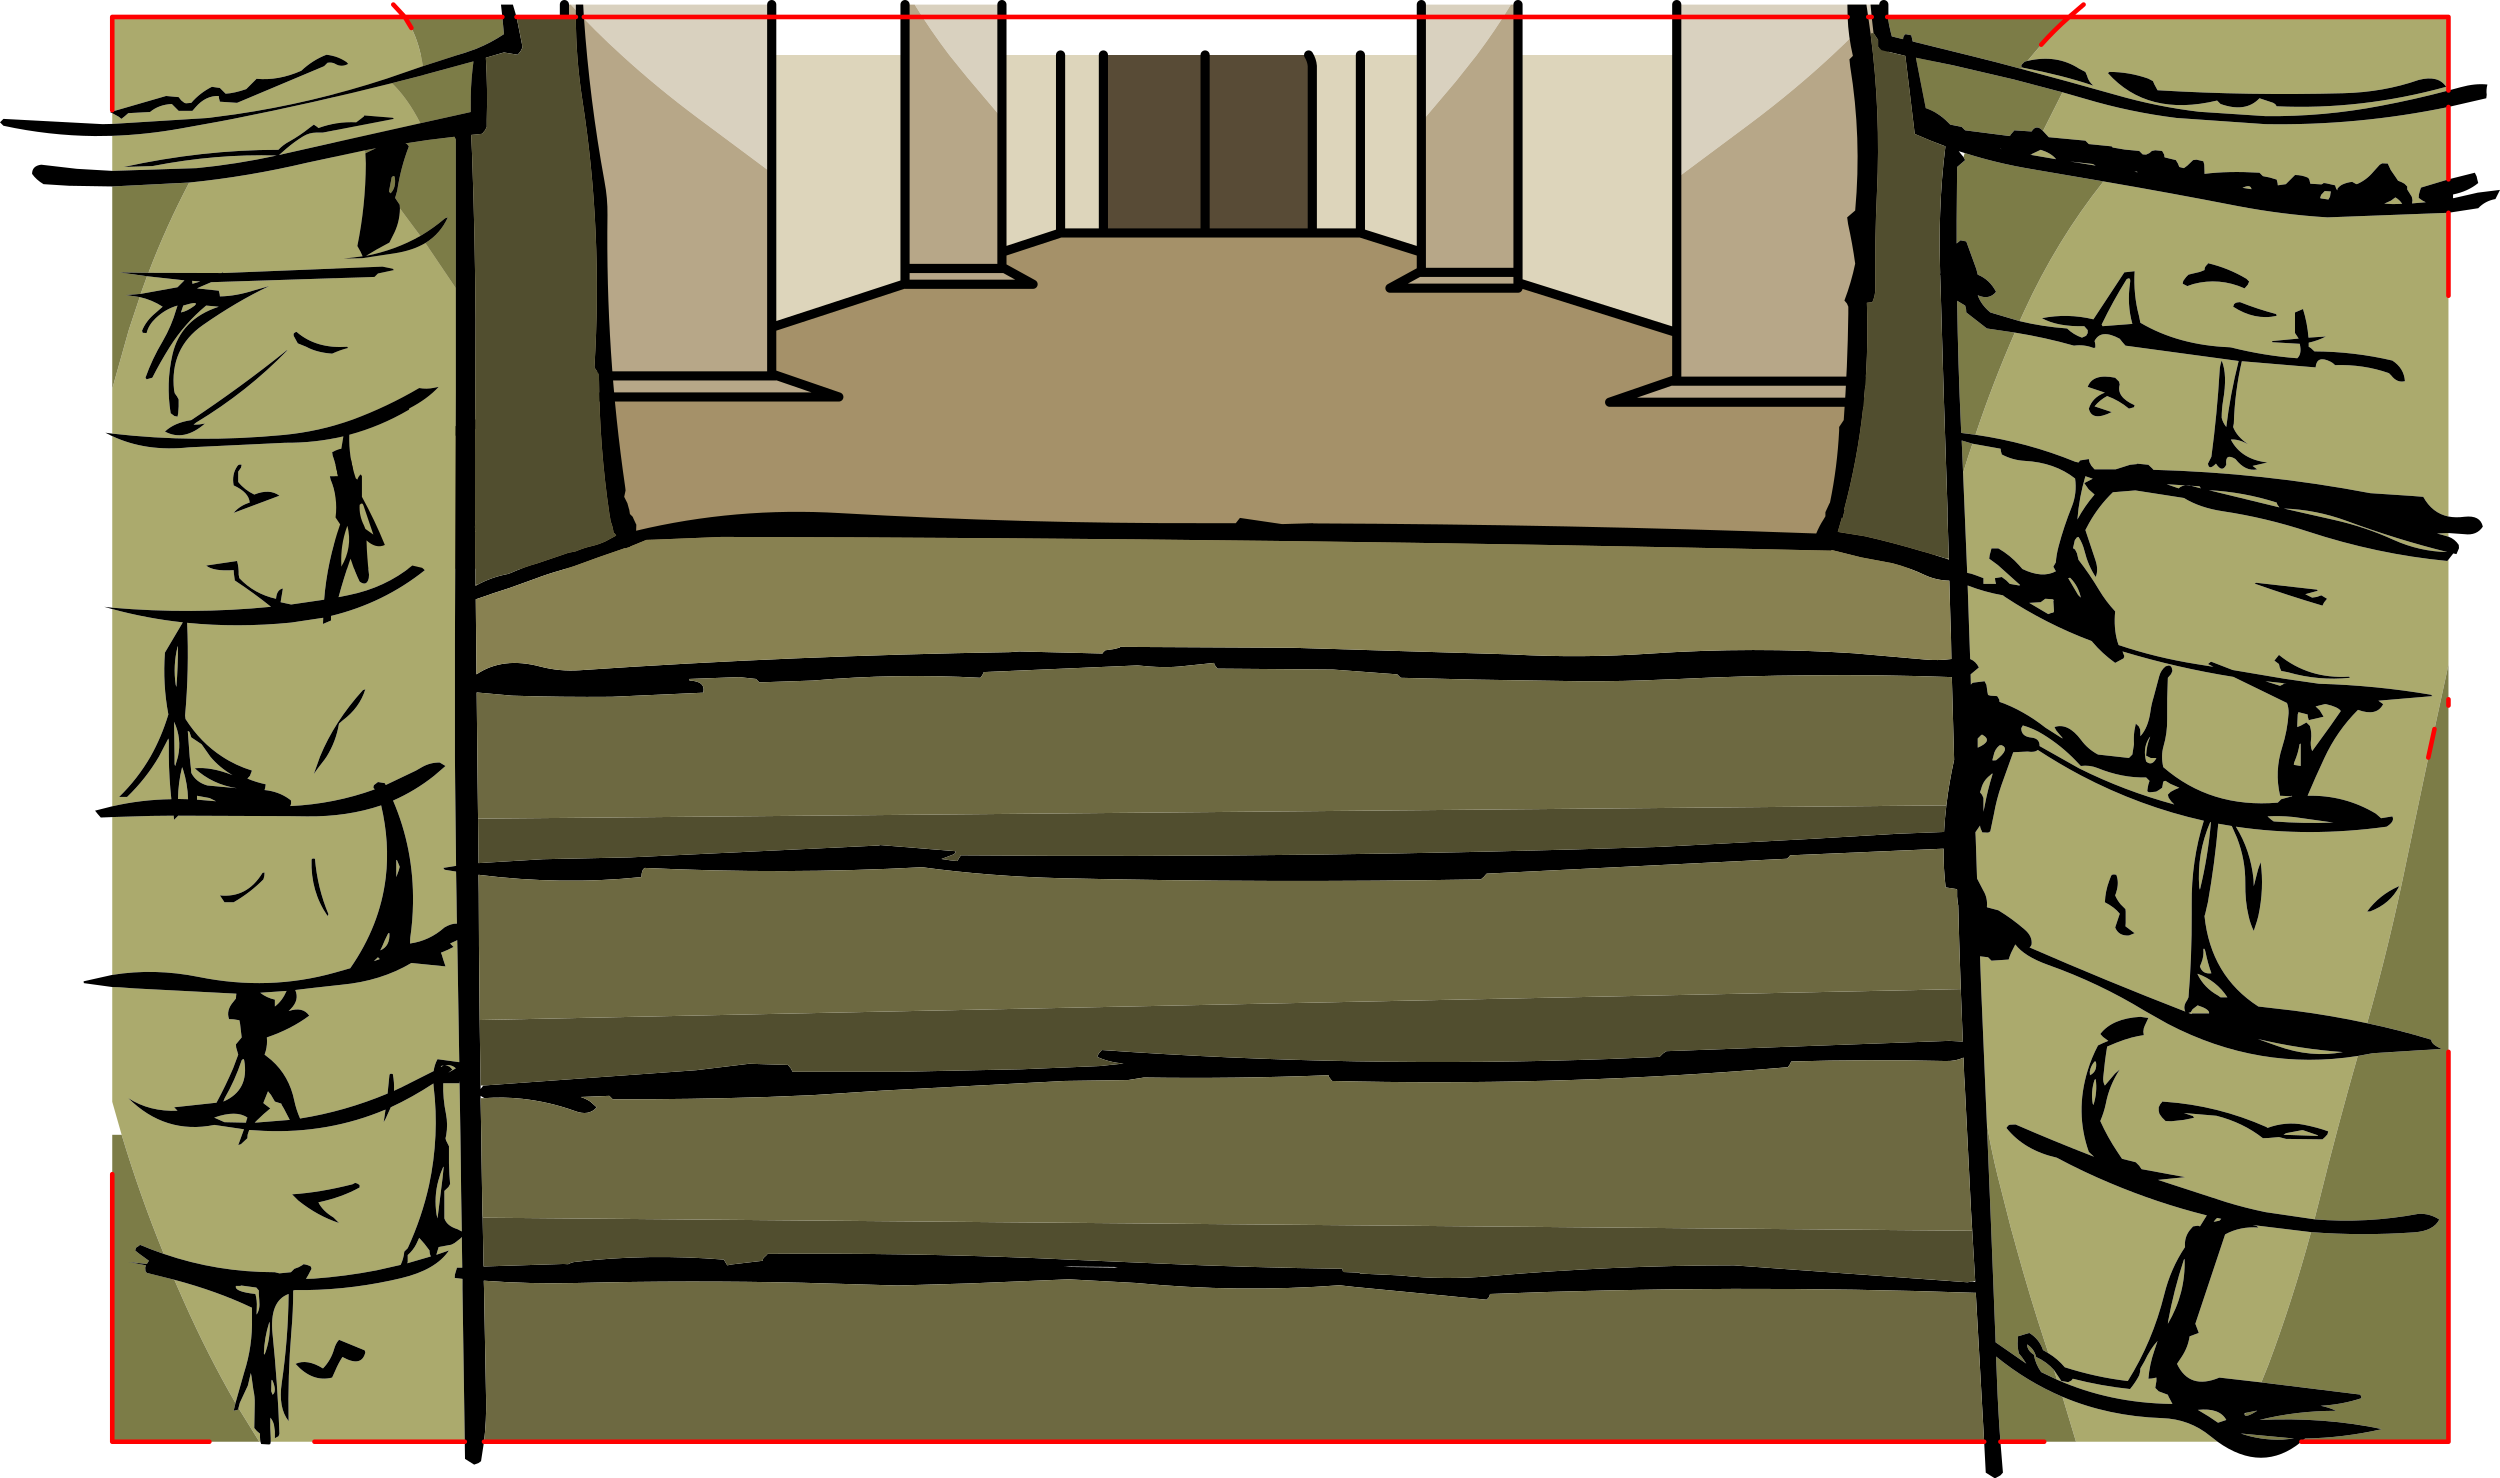
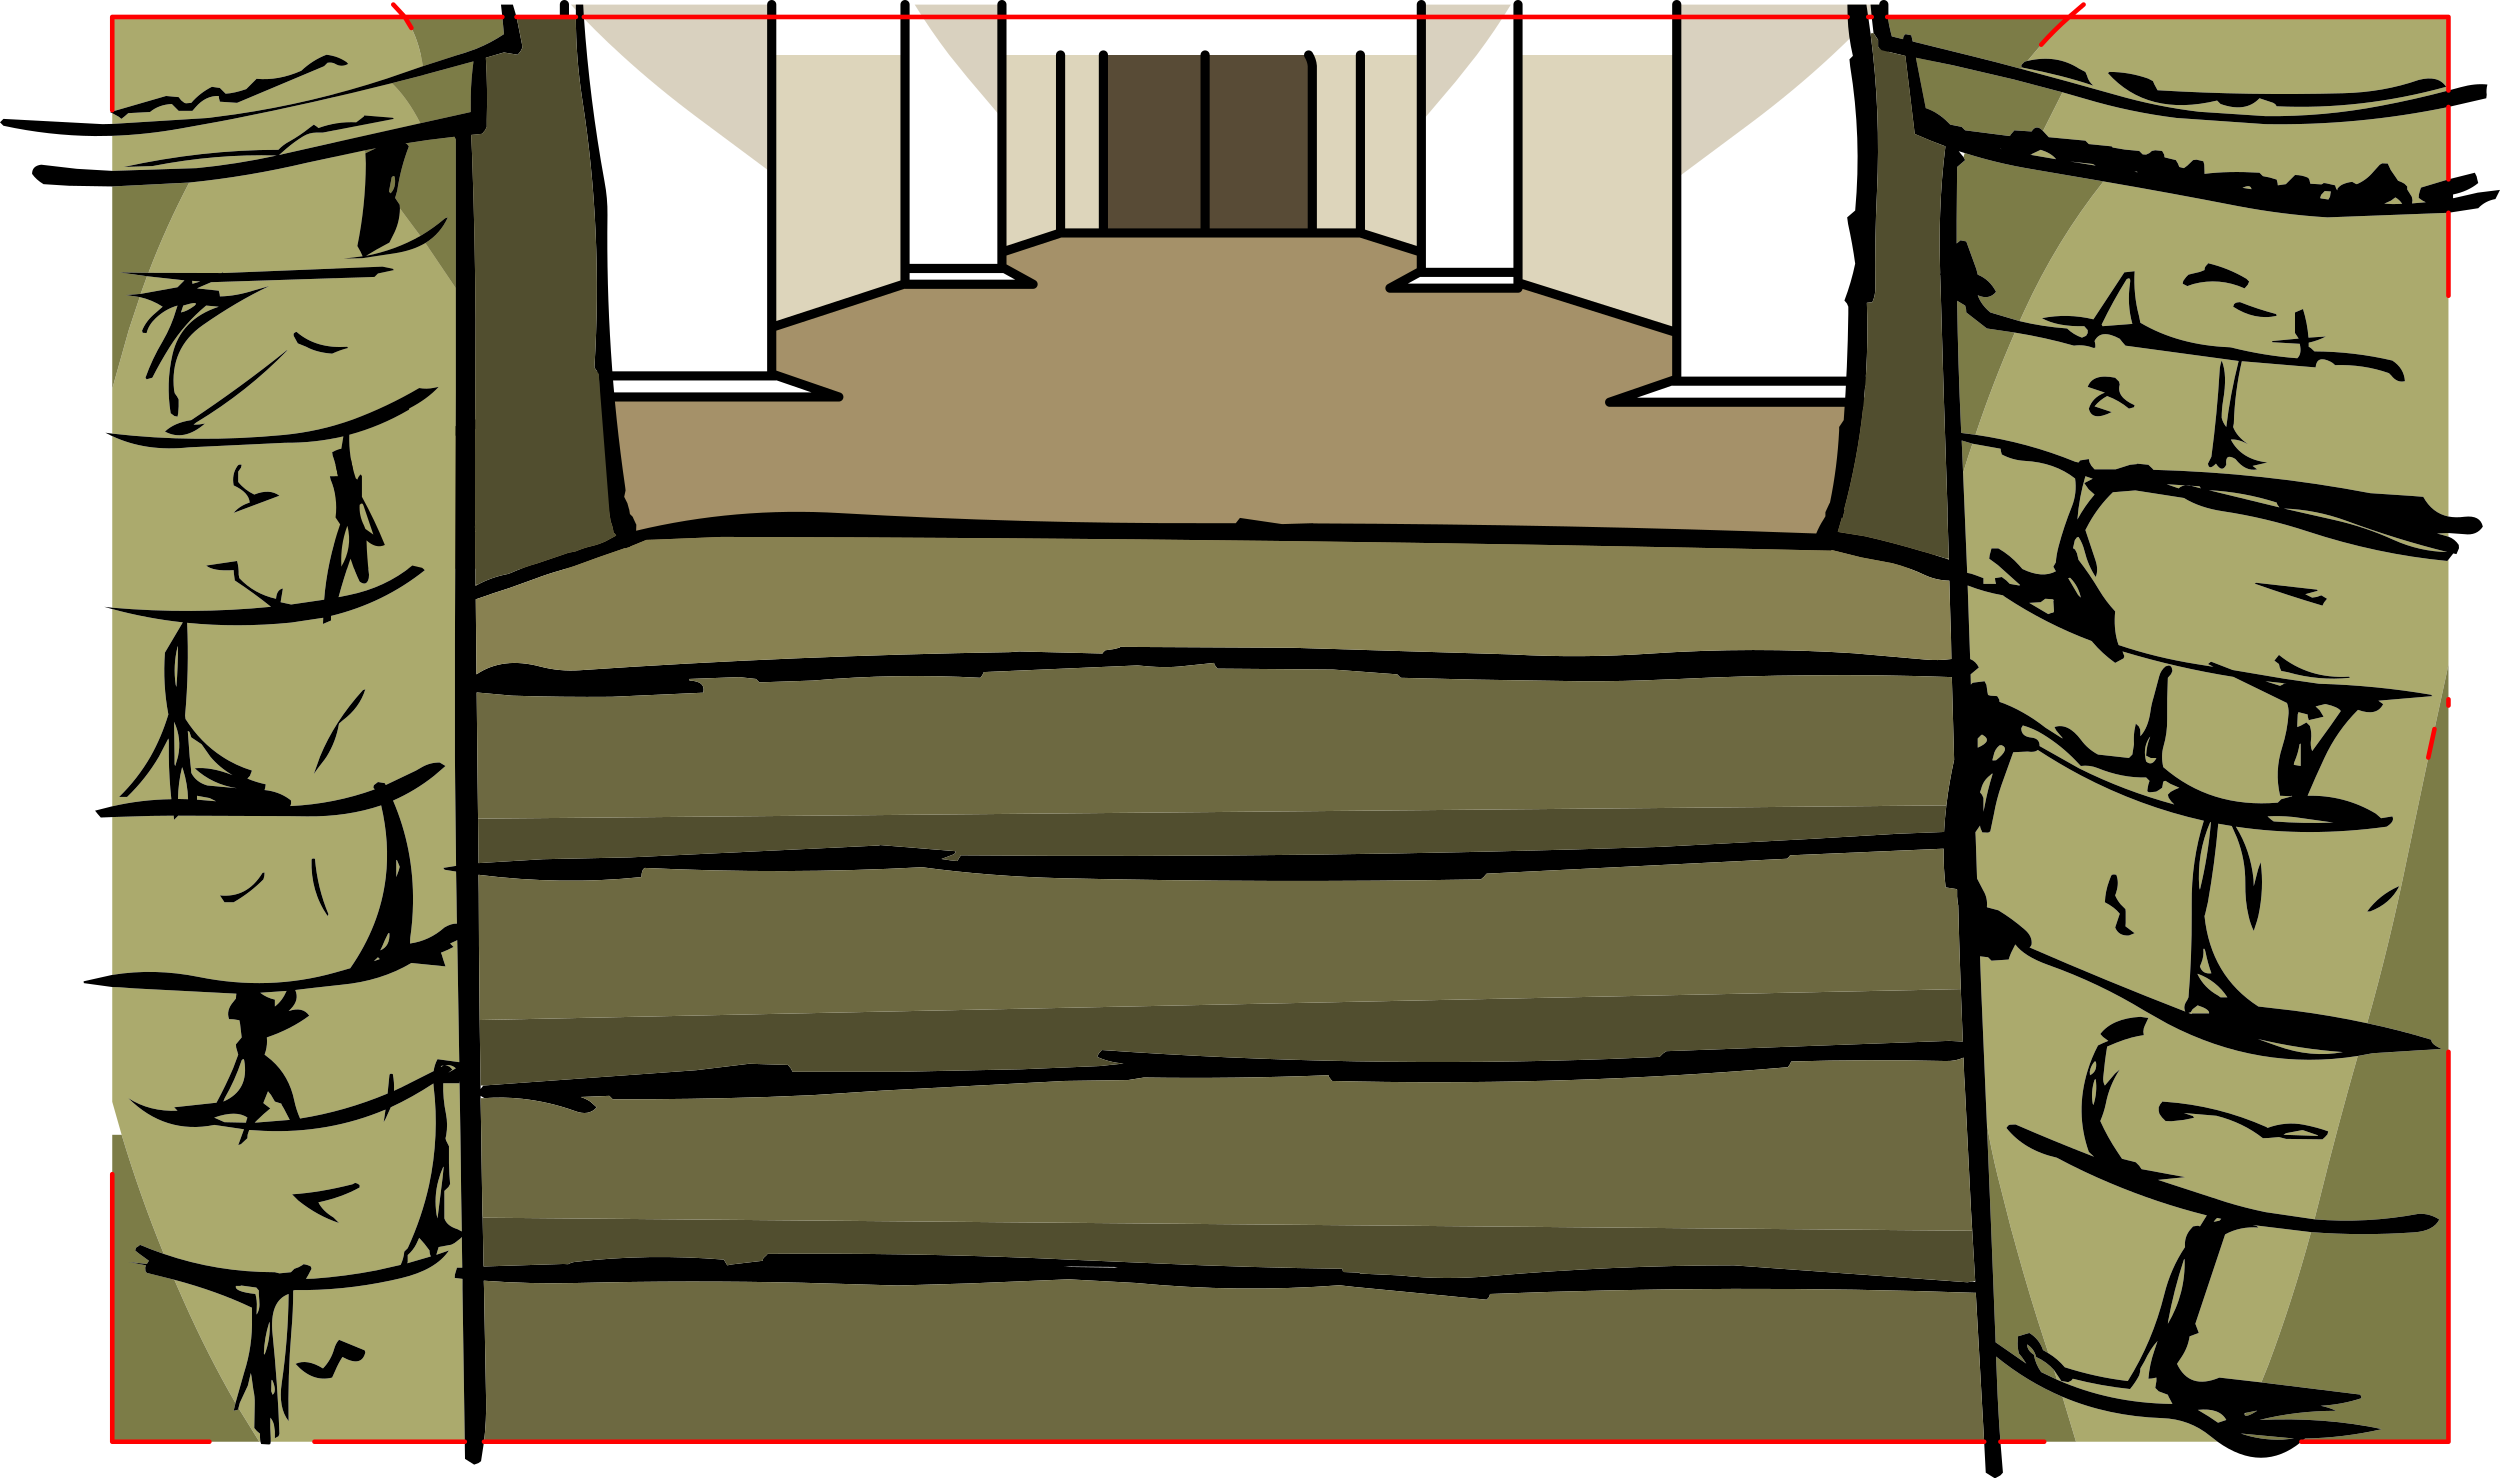
<svg xmlns="http://www.w3.org/2000/svg" height="322.7px" width="545.7px">
  <g transform="matrix(1.0, 0.0, 0.0, 1.0, 30.5, 10.7)">
    <path d="M210.35 1.3 L232.55 1.3 255.15 1.3 Q255.85 2.45 255.95 3.7 L255.95 40.15 232.55 40.15 210.35 40.15 210.35 1.3 M232.55 40.15 L232.55 1.3 232.55 40.15" fill="#584b36" fill-rule="evenodd" stroke="none" />
    <path d="M92.7 1.3 L92.7 71.35 92.7 75.55 42.55 92.0 42.55 1.3 92.7 1.3 M137.95 60.75 L137.95 27.05 137.95 1.3 167.05 1.3 167.05 47.9 167.05 51.25 137.95 60.75 M188.2 1.3 L201.0 1.3 210.35 1.3 210.35 40.15 201.0 40.15 188.2 44.35 188.2 15.1 188.2 1.3 M255.15 1.3 L266.45 1.3 279.75 1.3 279.75 15.95 279.75 44.35 266.45 40.15 255.95 40.15 255.95 3.7 Q255.85 2.45 255.15 1.3 M300.85 1.3 L335.5 1.3 335.5 28.2 335.5 61.9 300.85 51.0 300.85 48.75 300.85 1.3 M380.7 1.3 L392.05 1.3 392.05 79.7 380.7 76.15 380.7 72.5 380.7 1.3 M266.45 40.15 L266.45 1.3 266.45 40.15 M201.0 1.3 L201.0 40.15 201.0 1.3" fill="#ddd5bb" fill-rule="evenodd" stroke="none" />
    <path d="M137.95 70.9 L137.95 60.75 167.05 51.25 167.05 51.35 195.0 51.35 188.65 47.85 188.2 47.6 188.2 44.35 201.0 40.15 210.35 40.15 232.55 40.15 255.95 40.15 266.45 40.15 279.75 44.35 279.75 48.45 279.3 48.7 272.9 52.2 300.85 52.2 300.85 51.0 335.5 61.9 335.5 72.05 334.5 72.4 320.85 77.1 380.7 77.1 380.7 76.15 392.05 79.7 392.05 113.45 42.55 113.45 42.55 92.0 92.7 75.55 92.7 75.95 152.6 75.95 138.95 71.25 137.95 70.9" fill="#a59169" fill-rule="evenodd" stroke="none" />
    <path d="M138.8 71.35 L137.95 70.9 138.95 71.25 138.8 71.35 M137.95 27.05 L121.9 15.1 Q112.85 8.35 105.15 1.3 99.2 -4.1 94.1 -9.7 L137.95 -9.7 137.95 1.3 137.95 27.05 M169.15 -9.7 L188.2 -9.7 188.2 1.3 188.2 15.1 180.7 6.25 176.7 1.3 Q172.6 -4.1 169.15 -9.7 M279.75 1.3 L279.75 -9.7 299.3 -9.7 Q295.9 -4.1 291.85 1.3 L287.25 7.1 279.75 15.95 279.75 1.3 M335.5 1.3 L335.5 -9.7 380.4 -9.7 379.7 -8.95 Q374.95 -3.75 369.5 1.3 361.3 8.95 351.55 16.25 L335.5 28.2 335.5 1.3 M335.5 72.05 L334.65 72.5 334.5 72.4 335.5 72.05 M279.75 48.45 L279.35 48.75 279.3 48.7 279.75 48.45 M188.2 47.6 L188.65 47.85 188.55 47.9 188.2 47.6" fill="#d9d1bf" fill-rule="evenodd" stroke="none" />
-     <path d="M92.7 -9.7 L94.1 -9.7 Q99.2 -4.1 105.15 1.3 112.85 8.35 121.9 15.1 L137.95 27.05 137.95 60.75 137.95 70.9 138.8 71.35 92.7 71.35 138.8 71.35 138.95 71.25 152.6 75.95 92.7 75.95 92.7 75.55 92.7 71.35 92.7 1.3 92.7 -9.7 M167.05 1.3 L167.05 -9.7 169.15 -9.7 Q172.6 -4.1 176.7 1.3 L180.7 6.25 188.2 15.1 188.2 44.35 188.2 47.6 188.55 47.9 188.65 47.85 195.0 51.35 167.05 51.35 167.05 51.25 167.05 47.9 167.05 1.3 M299.3 -9.7 L300.85 -9.7 300.85 1.3 300.85 48.75 279.35 48.75 300.85 48.75 300.85 51.0 300.85 52.2 272.9 52.2 279.3 48.7 279.35 48.75 279.75 48.45 279.75 44.35 279.75 15.95 287.25 7.1 291.85 1.3 Q295.9 -4.1 299.3 -9.7 M380.4 -9.7 L380.7 -9.7 380.7 1.3 380.7 72.5 334.65 72.5 380.7 72.5 380.7 76.15 380.7 77.1 320.85 77.1 334.5 72.4 334.65 72.5 335.5 72.05 335.5 61.9 335.5 28.2 351.55 16.25 Q361.3 8.95 369.5 1.3 374.95 -3.75 379.7 -8.95 L380.4 -9.7 M167.05 47.9 L188.55 47.9 167.05 47.9" fill="#b7a788" fill-rule="evenodd" stroke="none" />
    <path d="M92.7 -9.7 L92.7 1.3 92.7 71.35 138.8 71.35 137.95 70.9 137.95 60.75 137.95 27.05 137.95 1.3 137.95 -9.7 M167.05 1.3 L167.05 -9.7 M188.2 -9.7 L188.2 1.3 188.2 15.1 188.2 44.35 188.2 47.6 188.65 47.85 195.0 51.35 167.05 51.35 167.05 51.25 137.95 60.75 M279.75 1.3 L279.75 -9.7 M300.85 -9.7 L300.85 1.3 300.85 48.75 300.85 51.0 335.5 61.9 335.5 72.05 334.65 72.5 380.7 72.5 380.7 1.3 380.7 -9.7 M335.5 1.3 L335.5 -9.7 M335.5 1.3 L335.5 28.2 335.5 61.9 M335.5 72.05 L334.5 72.4 320.85 77.1 380.7 77.1 380.7 76.15 380.7 72.5 M380.7 76.15 L392.05 79.7 M279.75 15.95 L279.75 44.35 279.75 48.45 279.35 48.75 300.85 48.75 M279.75 1.3 L279.75 15.95 M255.95 40.15 L255.95 3.7 Q255.85 2.45 255.15 1.3 M279.75 48.45 L279.3 48.7 272.9 52.2 300.85 52.2 300.85 51.0 M266.45 40.15 L279.75 44.35 M266.45 40.15 L255.95 40.15 232.55 40.15 210.35 40.15 201.0 40.15 188.2 44.35 M266.45 1.3 L266.45 40.15 M210.35 1.3 L210.35 40.15 M232.55 1.3 L232.55 40.15 M188.55 47.9 L167.05 47.9 167.05 51.25 M188.55 47.9 L188.2 47.6 M201.0 40.15 L201.0 1.3 M167.05 1.3 L167.05 47.9 M92.7 75.55 L92.7 75.95 152.6 75.95 138.95 71.25 137.95 70.9 M92.7 75.55 L92.7 71.35 M42.55 92.0 L92.7 75.55" fill="none" stroke="#000000" stroke-linecap="round" stroke-linejoin="round" stroke-width="2.0" />
    <path d="M57.85 -7.0 L59.3 -4.6 Q61.1 -1.05 61.8 3.75 L60.05 4.35 53.95 6.45 Q37.6 11.8 20.9 14.25 L14.9 15.05 -6.0 16.35 -6.0 14.0 -4.55 14.8 -4.0 15.25 -3.3 14.7 -2.5 14.0 2.25 13.75 Q4.15 12.15 7.0 12.0 L7.75 12.75 8.5 13.5 11.5 13.5 12.2 12.7 Q14.4 10.15 17.25 10.25 L17.3 10.75 17.5 11.5 21.25 11.75 40.25 3.75 40.5 3.5 41.0 3.0 Q42.0 2.85 42.7 3.25 44.05 4.05 45.5 3.25 L45.15 2.85 Q43.15 1.5 40.75 1.25 37.75 2.4 35.25 4.75 30.25 6.95 25.5 6.5 L24.75 7.25 23.25 8.75 Q20.65 9.65 18.75 9.75 L18.25 9.25 17.5 8.5 15.75 8.25 Q13.15 9.55 11.25 11.75 L10.1 11.85 9.75 11.75 9.05 11.2 8.5 10.5 5.75 10.25 -6.0 13.65 -6.0 13.35 -6.0 -7.0 57.85 -7.0 M410.75 4.35 L410.95 4.05 411.4 4.15 Q419.6 5.7 426.45 8.0 425.4 7.15 425.05 5.8 L424.7 5.0 423.35 4.3 Q418.45 1.1 412.05 2.6 L415.05 -0.95 Q417.8 -4.05 421.15 -7.0 L503.95 -7.0 503.95 9.05 Q496.6 11.0 489.15 12.4 476.65 14.8 464.0 14.65 L449.55 13.7 Q440.3 12.6 431.3 10.0 L420.9 7.1 410.75 4.35 M503.95 12.65 L503.95 28.45 497.95 30.25 497.7 31.0 497.5 31.75 497.45 32.5 498.3 33.1 499.0 33.45 496.0 33.7 496.1 33.0 495.95 32.25 494.95 30.65 494.95 30.0 494.35 29.4 Q493.7 29.0 492.95 28.75 L492.45 28.0 491.35 26.4 490.7 25.0 489.5 24.95 488.95 25.25 487.55 26.8 Q486.05 28.6 483.95 29.5 L483.75 29.45 482.95 29.0 Q481.85 29.1 480.85 29.55 480.2 29.85 479.7 30.5 L479.7 30.85 479.45 30.5 479.2 29.75 477.2 29.3 476.7 29.25 Q476.45 29.5 476.2 29.55 L473.8 29.4 473.7 29.0 Q473.6 28.25 473.2 28.05 471.95 27.5 470.45 27.5 L469.2 28.75 468.45 29.5 466.7 29.75 466.65 29.25 466.45 28.5 464.95 28.05 463.45 27.75 462.7 27.0 Q455.8 26.6 450.7 27.25 L450.7 26.75 450.65 25.25 450.45 24.5 448.95 24.15 448.2 24.25 446.95 25.45 446.2 26.0 445.2 25.75 444.9 25.0 444.45 24.25 442.0 23.65 441.95 23.5 441.9 23.05 441.45 22.25 439.95 22.1 439.2 22.25 438.7 22.7 437.95 23.05 437.2 23.0 436.45 22.25 433.3 21.95 430.65 21.5 430.45 21.25 425.45 20.75 425.2 20.5 424.7 20.0 416.7 19.25 415.5 17.95 415.45 17.9 419.7 9.45 424.75 10.9 Q434.5 13.8 444.6 15.05 L463.95 16.4 Q484.15 16.75 503.95 12.65 M503.95 35.75 L503.95 53.85 503.95 102.05 Q500.4 101.3 498.45 97.75 L495.95 97.55 486.9 96.95 Q463.55 92.5 439.55 91.85 L439.35 91.6 438.45 90.75 435.95 90.5 435.95 90.6 434.45 90.75 431.3 91.75 426.7 91.75 426.0 90.95 425.6 90.2 425.45 89.5 423.55 89.8 423.2 90.25 422.5 90.1 Q412.1 85.85 400.7 84.2 404.5 72.85 409.3 61.9 415.85 62.95 422.2 64.75 424.4 64.45 426.45 65.25 L426.85 65.2 Q426.95 64.5 426.7 63.75 428.05 61.0 432.2 63.25 L432.75 63.95 433.45 64.75 458.15 68.1 Q456.3 75.4 455.45 82.5 454.7 81.55 454.45 80.5 454.45 78.6 454.75 76.8 455.75 71.05 454.45 68.0 454.05 69.05 454.0 70.25 453.45 79.65 452.2 89.0 L451.45 90.5 Q451.65 92.1 453.2 90.5 454.55 92.6 455.45 90.75 455.15 88.1 457.45 89.5 459.65 92.3 462.2 91.75 L461.2 91.0 464.45 90.25 Q458.7 89.6 456.45 85.25 458.05 85.1 460.2 86.25 457.75 84.6 456.95 82.5 L457.1 81.75 Q457.3 74.85 458.85 68.15 L474.95 69.5 Q475.2 66.75 478.2 68.25 L478.7 68.55 479.2 69.0 Q485.4 68.8 490.95 70.75 L491.45 71.25 Q492.75 72.95 494.45 72.5 494.25 69.65 491.7 68.0 483.4 66.05 474.7 66.0 L473.95 65.3 Q473.7 65.1 473.45 65.0 L473.45 64.1 Q475.5 63.65 477.2 62.75 L473.4 63.0 Q473.15 59.8 472.2 56.75 L470.45 57.5 470.45 59.0 470.45 62.0 470.95 62.75 471.25 63.2 465.45 63.75 465.5 64.0 471.5 64.35 471.6 65.0 Q471.85 66.65 470.95 67.5 463.7 66.95 456.55 65.15 L456.2 65.1 Q445.0 64.65 436.7 59.75 L436.4 58.25 Q435.15 53.6 435.45 48.5 L433.2 48.75 426.45 59.0 Q420.85 57.65 415.2 58.75 418.6 60.65 424.45 60.5 L425.2 61.35 425.2 62.0 424.85 62.6 423.95 63.0 Q422.1 62.35 420.7 61.0 415.3 60.6 410.35 59.4 L411.35 57.2 Q418.4 41.8 428.65 28.9 443.2 31.4 457.8 34.25 467.7 36.15 477.55 36.75 L503.95 35.75 M503.95 105.65 L503.95 106.45 502.75 106.1 501.45 105.75 503.95 105.65 M503.95 111.45 L503.95 134.4 502.35 141.8 500.9 148.45 499.55 154.65 494.85 176.95 Q491.2 194.95 486.2 212.65 478.35 210.95 470.2 209.9 L462.45 209.0 Q452.05 202.3 450.7 189.25 L450.85 188.8 451.45 186.2 Q452.95 177.7 453.7 169.1 L456.65 169.6 457.8 172.2 Q459.65 177.0 459.6 182.0 459.55 186.05 460.3 189.15 460.7 191.0 461.45 192.5 L462.15 190.35 462.45 189.25 Q463.75 183.2 462.95 177.5 L462.4 179.05 461.45 182.75 461.4 181.25 Q460.75 174.9 457.55 169.75 473.4 172.1 490.45 169.75 492.3 168.6 491.7 167.5 L489.25 167.9 488.1 166.9 Q481.25 162.8 473.2 163.0 474.95 158.85 476.85 154.8 479.6 148.85 484.2 144.25 488.3 145.75 489.7 143.0 L488.65 142.25 500.45 141.25 500.15 140.95 Q488.05 138.9 475.7 138.55 L468.1 137.45 456.85 135.55 452.2 133.75 452.0 133.8 451.45 134.25 452.65 134.85 448.9 134.25 Q440.1 132.85 431.95 130.1 L431.7 129.35 Q430.85 126.4 431.2 122.75 429.2 120.6 427.7 118.1 425.65 114.65 423.2 111.5 L422.85 110.05 422.45 109.25 422.0 108.95 422.35 107.4 422.4 107.2 422.85 106.6 423.2 106.5 Q424.1 107.9 424.5 109.55 425.3 112.8 426.95 115.25 427.6 113.7 426.9 111.6 L424.7 105.0 425.5 103.5 Q427.6 99.75 430.7 96.75 L435.6 96.35 446.2 98.0 Q449.7 100.15 454.7 100.9 464.05 102.3 473.2 105.3 488.4 110.3 503.7 111.75 L503.95 111.45 M453.55 304.0 L422.65 304.0 419.7 294.2 Q429.75 298.45 441.45 298.85 447.45 299.05 452.0 302.8 L453.55 304.0 M70.95 304.0 L38.15 304.0 28.6 304.0 28.6 303.2 28.5 301.0 28.5 298.75 Q29.0 299.25 29.3 300.3 L29.5 301.75 29.5 303.25 30.3 302.8 30.5 302.25 Q30.1 291.25 29.0 280.55 28.25 273.3 32.5 271.75 32.4 281.55 31.0 291.15 30.2 296.6 32.5 299.5 32.3 289.65 33.1 279.95 33.5 275.5 33.5 271.0 L33.85 270.9 Q44.3 271.05 54.85 268.8 L57.05 268.3 Q64.65 266.5 67.5 262.25 L64.75 263.2 64.8 263.0 65.25 261.5 68.0 261.0 68.7 260.65 70.05 259.6 70.3 259.3 70.4 266.0 69.25 266.0 68.8 267.5 68.75 268.25 70.45 268.45 70.45 270.65 70.95 304.0 M26.35 304.0 L26.1 304.0 21.55 296.65 21.85 295.5 22.55 294.0 23.6 291.75 24.25 289.0 24.4 289.75 24.8 292.65 Q25.15 294.15 25.1 295.75 L25.0 301.0 25.55 301.65 26.25 302.25 26.25 303.0 26.3 303.7 26.35 304.0 M-3.95 237.0 L-6.0 229.8 -6.0 204.75 -4.5 204.8 -1.1 205.05 21.1 206.2 21.05 206.5 21.0 207.25 20.45 207.95 Q18.8 209.85 19.5 211.75 L20.5 211.8 21.75 212.0 21.9 212.75 22.25 215.75 21.0 217.25 21.05 217.95 21.5 219.5 20.4 222.45 Q18.75 226.3 16.75 230.0 L7.5 231.0 8.25 231.75 Q2.15 232.0 -2.5 229.0 5.55 237.0 16.3 234.85 L22.75 235.8 21.5 239.25 22.1 239.05 23.5 237.75 23.55 237.0 23.9 235.95 27.15 236.15 Q41.2 236.75 53.65 231.5 L53.25 234.25 53.7 233.45 54.8 231.0 Q59.55 228.8 64.1 225.8 L64.15 226.45 Q64.8 231.85 64.55 237.15 64.3 242.65 63.15 248.0 61.6 255.0 58.5 261.75 L57.75 262.5 Q57.6 264.05 56.95 265.4 L51.65 266.6 Q44.9 267.9 38.0 268.4 L36.3 268.45 36.8 267.6 37.5 266.25 37.35 265.75 Q36.6 265.35 35.75 265.25 L35.5 265.45 34.7 265.9 33.75 266.25 33.0 267.0 30.5 267.25 29.5 267.0 Q16.85 267.0 5.25 263.0 0.05 250.3 -3.95 237.0 M-6.0 202.1 L-6.0 167.65 2.5 167.4 7.4 167.35 7.5 168.25 8.4 167.35 32.7 167.45 36.5 167.5 Q45.3 167.6 52.7 165.1 54.6 173.25 53.7 180.85 52.45 191.3 45.95 200.65 L42.6 201.6 Q28.2 205.65 12.9 202.55 3.25 200.6 -6.0 202.1 M-6.0 165.3 L-6.0 122.25 Q1.55 124.3 9.4 125.15 L5.5 131.75 Q5.0 138.65 6.25 145.25 4.75 150.2 2.35 154.45 -0.45 159.3 -4.5 163.25 L-2.75 163.25 Q1.35 159.3 4.2 154.45 L6.25 150.5 6.35 151.0 6.35 154.45 Q6.4 159.15 6.9 163.75 0.25 163.85 -6.0 165.3 M-6.0 121.95 L-6.0 84.5 Q1.35 87.95 10.75 86.95 L31.75 85.95 Q38.3 86.0 44.45 84.55 L44.0 87.25 43.5 87.35 Q42.75 87.6 42.0 88.0 L42.1 88.7 Q42.9 90.95 43.25 93.25 L43.0 93.25 41.5 93.25 41.65 93.95 Q43.3 97.85 42.75 102.25 L43.25 103.0 43.75 103.75 Q40.9 111.95 40.25 120.2 L33.05 121.25 30.75 120.75 31.25 117.75 Q29.9 118.0 29.75 120.0 25.0 118.95 21.75 115.5 L21.6 114.75 Q21.65 113.2 21.25 111.75 L14.5 112.75 Q16.05 114.05 20.5 113.75 L20.55 114.5 20.75 116.0 Q25.05 118.85 28.65 121.75 11.4 123.45 -6.0 121.95 M-6.0 83.95 L-6.0 74.15 -2.35 61.2 0.0 54.15 Q2.7 54.75 5.0 56.25 L3.4 57.65 Q1.35 59.35 0.5 61.5 L0.65 61.95 1.5 62.0 Q1.95 60.2 3.5 58.75 5.6 56.75 8.25 56.0 L8.0 56.75 Q6.95 60.45 5.0 63.8 2.7 67.65 1.25 71.75 L1.5 72.1 2.75 71.75 Q4.45 68.4 6.55 65.05 9.8 59.9 14.5 56.0 L17.25 56.25 Q8.95 58.95 7.15 66.65 5.7 73.0 6.75 79.5 L7.55 80.1 8.25 80.25 8.4 79.5 8.5 78.0 8.5 76.5 8.15 75.85 7.65 75.15 7.5 74.5 Q6.5 65.35 13.8 60.25 21.1 55.15 28.25 51.75 L25.05 52.65 Q21.0 53.95 17.5 54.0 L17.45 53.5 17.25 52.75 12.5 52.25 13.5 51.8 15.6 50.9 51.25 49.75 51.5 49.5 52.0 49.0 55.5 48.25 55.2 47.95 53.0 47.5 18.15 48.9 18.25 48.75 18.0 48.8 17.85 48.9 1.9 48.85 Q5.75 38.75 10.8 29.15 23.7 27.85 36.6 24.8 L49.0 22.15 49.3 22.75 49.25 22.75 49.35 25.0 Q49.3 34.2 47.5 43.0 L48.2 44.25 48.65 45.25 44.5 45.75 48.65 45.65 55.6 44.6 Q59.55 44.0 62.35 42.35 L69.0 52.2 69.0 70.0 69.0 74.9 68.8 130.0 68.8 154.45 68.85 160.15 69.05 178.3 66.25 178.75 66.55 179.15 69.05 179.55 69.15 185.3 69.2 189.25 69.25 190.9 Q68.0 190.85 66.5 191.75 63.25 194.65 59.0 195.25 L59.05 194.0 Q59.6 190.2 59.65 186.5 59.85 174.65 55.3 164.05 60.1 161.95 64.25 158.65 L66.75 156.5 65.5 155.75 Q63.45 155.7 61.6 156.75 L60.3 157.5 53.7 160.65 53.5 160.25 52.0 160.0 51.15 160.65 Q51.0 160.85 51.0 161.25 L51.3 161.6 Q42.45 164.8 32.85 165.25 33.15 164.75 33.0 164.0 L32.6 163.7 Q30.3 162.05 27.25 161.75 L27.4 161.2 27.5 160.5 Q25.4 160.05 23.5 159.25 L24.05 158.65 24.5 157.5 Q20.95 156.4 18.0 154.45 13.3 151.4 10.0 146.25 L9.9 145.5 Q10.8 135.45 10.35 125.25 21.35 126.35 33.05 125.2 L40.05 124.15 40.0 125.5 41.75 124.75 41.75 124.0 41.75 123.75 Q53.25 120.95 62.25 113.75 L61.65 113.25 59.5 112.75 Q53.55 117.6 45.6 119.2 L43.4 119.65 Q44.55 115.4 46.0 111.25 L46.2 111.75 Q46.95 114.1 48.0 116.25 49.55 117.4 50.0 115.5 L50.05 114.75 Q49.6 111.05 49.5 107.25 51.6 109.15 53.5 108.25 51.3 102.85 48.5 97.75 L48.5 97.0 48.5 93.25 48.25 92.85 Q47.75 93.25 47.5 94.0 L47.15 93.7 Q45.6 89.1 45.75 84.2 52.5 82.4 58.75 78.75 L58.85 78.45 Q62.8 76.4 65.25 73.75 L64.25 73.95 Q62.6 74.3 61.0 74.0 54.0 78.1 46.45 80.9 39.2 83.5 31.3 84.25 12.25 86.05 -6.0 83.95 M-6.0 26.6 L-6.0 18.95 Q1.45 18.7 8.95 17.35 L17.25 15.85 20.4 15.25 Q37.85 11.8 55.05 7.45 58.55 10.85 61.25 16.2 L47.6 19.25 31.4 22.9 30.4 23.15 32.0 21.75 Q33.75 20.25 35.7 19.05 37.05 18.25 38.5 18.25 L39.95 18.25 55.5 15.25 55.2 15.0 49.0 14.5 48.95 14.7 48.25 15.25 47.25 16.0 Q42.9 15.8 39.0 17.25 L38.75 17.0 38.0 16.5 37.0 17.25 Q35.0 18.85 32.7 20.15 31.35 20.85 30.25 22.0 13.6 22.0 -3.5 25.75 L2.8 25.55 Q16.65 22.85 29.9 23.25 21.15 25.15 12.45 26.0 L-6.0 26.6 M491.4 33.1 L492.2 32.5 492.4 32.4 Q493.3 32.95 493.85 33.8 L491.8 33.85 489.95 33.75 491.4 33.1 M503.45 8.25 Q501.75 5.65 497.45 6.75 489.7 9.45 480.95 9.65 460.45 10.2 440.45 9.0 L439.75 7.7 439.45 7.0 438.4 6.45 Q434.25 5.0 429.95 5.0 L429.6 5.25 Q438.25 14.9 453.45 11.25 L453.7 11.5 454.2 12.0 Q459.7 13.95 462.7 10.75 L465.7 11.75 466.15 12.05 466.45 12.5 Q484.9 13.35 503.45 8.25 M478.3 31.1 L478.2 31.5 478.1 32.2 477.75 32.85 476.05 32.6 475.95 32.5 476.15 31.85 476.95 31.0 478.3 31.1 M450.85 47.55 Q450.7 47.85 450.7 48.25 L449.7 48.65 448.0 49.05 447.2 49.25 446.7 49.75 446.1 50.55 Q445.95 50.85 445.95 51.25 L446.95 51.75 448.25 51.3 Q453.95 49.8 459.45 52.25 L460.15 51.45 460.45 50.75 459.85 50.15 Q455.9 47.8 451.45 46.75 L451.4 46.95 451.25 47.05 450.85 47.55 M460.95 30.6 L459.0 30.3 Q460.8 29.45 460.95 30.6 M486.2 188.25 L486.85 188.25 Q491.3 186.55 493.2 182.75 L493.0 182.8 Q488.85 184.65 486.2 188.25 M503.7 109.8 Q497.7 109.7 492.0 107.15 485.75 104.3 479.05 102.8 L468.0 100.3 Q475.05 100.55 481.7 103.0 492.8 107.1 503.7 109.8 M413.15 22.85 L413.25 22.8 414.95 22.0 Q417.3 22.75 418.3 24.05 L413.05 23.15 413.15 22.85 M400.05 86.15 L406.2 87.25 406.25 87.75 406.45 88.5 Q408.8 89.75 411.45 89.9 418.0 90.25 422.45 93.75 422.9 96.95 421.75 99.85 420.0 104.2 418.85 108.55 418.35 110.45 418.25 112.05 L417.7 113.0 418.2 113.9 418.25 113.95 418.25 114.0 Q415.3 115.6 410.95 113.5 L410.25 112.7 Q408.3 110.5 405.7 109.0 L404.2 109.0 403.8 110.5 403.7 111.25 405.6 112.65 410.45 117.0 410.25 117.1 408.2 116.75 407.45 116.0 406.45 115.25 404.95 115.5 405.05 116.25 405.2 116.75 402.45 116.75 402.45 116.25 402.45 115.5 401.0 114.95 Q399.9 114.5 398.9 114.35 L398.0 92.55 Q398.95 89.35 400.05 86.15 M432.2 73.25 L432.05 72.6 431.2 71.75 Q426.3 70.75 425.2 73.75 L428.95 75.0 Q426.2 76.05 425.45 78.5 426.1 81.4 430.45 79.25 L426.7 78.0 Q427.85 76.6 429.45 75.75 432.05 76.7 434.2 78.5 L435.3 78.2 435.45 77.75 Q431.4 75.95 432.2 73.25 M428.45 60.5 L428.25 60.15 Q430.7 55.05 433.7 50.25 434.65 49.65 434.45 51.0 433.75 55.75 434.95 60.0 L428.45 60.5 M426.3 25.1 L426.95 25.45 421.35 24.55 426.3 25.1 M435.4 26.8 L435.95 26.75 436.1 26.9 435.4 26.8 M466.45 58.25 L466.35 57.85 Q462.35 56.8 458.45 55.25 L457.95 55.3 Q457.45 55.35 457.15 55.7 L456.95 56.25 Q461.65 59.3 466.45 58.25 M445.05 95.9 L442.45 95.0 449.6 95.45 449.9 95.9 447.45 95.25 446.95 95.25 Q445.75 95.2 445.05 95.9 M425.4 96.1 L426.7 97.25 Q424.5 99.8 422.95 102.7 423.35 97.75 424.7 93.25 L426.3 93.8 424.45 94.75 425.4 96.1 M401.45 135.0 Q400.8 133.65 399.55 133.15 L399.35 127.55 399.0 117.1 Q402.7 118.55 406.7 119.25 L407.15 119.6 Q416.1 125.5 426.1 129.25 L426.25 129.45 Q428.35 131.95 431.2 134.0 L433.05 133.0 433.2 132.5 432.8 131.5 Q444.75 135.1 457.0 137.05 L468.7 142.75 Q469.1 143.8 469.05 145.0 468.8 148.8 467.65 152.4 465.95 157.7 467.2 163.0 L469.45 163.1 469.7 163.0 469.85 163.1 467.45 163.75 467.2 164.0 466.7 164.5 Q452.05 165.75 441.7 156.75 441.15 154.3 441.75 152.2 442.6 149.3 442.55 146.25 442.5 141.7 442.7 137.25 L443.4 136.45 443.7 135.75 443.55 135.05 Q443.35 134.6 442.9 134.55 L442.2 134.75 Q441.15 135.6 440.8 136.95 L439.6 141.45 Q439.1 143.05 438.9 144.6 438.4 148.15 436.7 150.0 L436.7 149.25 436.65 148.5 436.35 147.85 435.7 147.25 435.4 148.75 Q435.2 150.25 435.3 151.75 L434.95 154.0 434.2 154.75 427.45 154.0 Q425.2 152.8 423.75 150.8 420.9 147.0 417.95 148.0 L418.3 148.7 418.95 149.5 419.65 150.3 419.7 150.5 416.0 148.15 Q413.6 146.25 411.1 144.85 408.55 143.4 405.95 142.5 L405.9 142.0 405.45 141.25 404.0 141.15 403.45 141.0 403.3 140.25 403.2 139.5 403.1 138.8 402.7 138.0 400.3 138.3 Q399.95 138.35 399.7 138.75 L399.65 136.5 401.45 135.0 M403.2 234.7 L403.05 231.25 401.95 205.1 401.7 198.05 403.45 198.25 404.2 199.0 407.95 198.75 408.2 198.0 408.5 197.25 408.9 196.45 409.25 195.75 409.4 195.45 Q411.35 198.05 416.5 199.9 427.65 203.85 437.65 209.95 L442.7 212.8 Q462.65 223.2 484.15 219.8 479.7 235.35 475.85 250.95 L474.7 255.45 464.1 253.9 Q459.7 253.0 455.45 251.7 L440.55 246.85 446.45 246.25 436.95 244.5 436.45 243.75 435.7 243.0 434.95 242.8 432.7 242.25 431.7 240.75 Q429.55 237.55 427.95 234.0 428.75 232.15 429.15 230.25 429.9 226.25 432.2 222.75 L431.15 223.65 428.95 226.25 Q428.5 225.5 428.6 224.45 428.9 221.05 429.45 217.75 433.5 215.95 436.25 215.45 L437.45 215.25 437.35 214.5 437.45 213.75 437.7 213.1 437.75 213.0 438.45 211.5 436.7 211.25 Q430.55 211.6 427.95 215.0 L428.55 215.65 429.7 216.5 428.5 217.0 427.45 217.5 Q426.05 220.15 425.2 222.95 422.4 232.1 425.45 240.75 L426.6 241.8 Q417.95 238.45 409.45 234.75 L408.25 234.8 Q407.95 234.85 407.8 235.05 L407.45 235.5 Q411.35 240.4 418.45 242.0 424.15 245.05 430.0 247.5 440.4 251.9 451.2 254.6 L449.7 257.0 Q449.45 256.85 449.2 256.85 L448.2 257.0 447.5 257.8 Q446.25 259.4 446.45 261.5 443.3 266.2 441.9 271.9 439.35 282.15 433.95 290.75 427.1 289.95 420.2 287.75 418.65 285.9 416.65 284.7 L415.95 282.6 Q412.6 272.45 409.75 262.1 L408.65 258.1 408.6 258.0 405.5 245.8 Q404.15 240.3 403.2 234.7 M438.85 150.1 Q438.05 152.0 437.95 154.25 L438.95 154.75 440.2 154.75 439.95 155.2 Q439.05 156.5 437.95 155.5 L437.8 154.75 Q437.35 152.25 438.7 150.25 L438.85 150.1 M410.7 148.25 L411.05 147.65 Q413.35 148.3 415.45 149.6 419.45 152.05 422.7 155.45 L423.7 156.5 Q425.6 156.25 427.35 156.95 432.75 159.15 437.95 159.0 L438.7 159.75 438.45 160.5 438.3 161.25 438.2 162.0 Q438.45 162.25 438.75 162.25 L440.15 162.1 440.75 161.75 441.45 161.25 441.6 160.5 Q441.6 160.1 441.75 159.9 441.85 159.75 442.2 159.75 L443.25 160.4 445.2 161.25 Q444.2 161.6 443.3 162.15 L442.7 162.75 442.85 163.4 443.45 164.25 444.1 164.9 Q433.2 161.95 423.3 157.0 L414.7 152.15 Q414.75 150.5 412.95 150.3 410.7 150.1 410.7 148.25 M420.95 115.5 Q421.35 115.35 421.45 115.5 423.2 117.3 423.7 119.75 L423.1 119.15 420.95 115.5 M412.45 120.9 L414.95 120.75 415.95 120.0 417.5 120.1 Q417.95 120.25 417.7 120.5 L417.75 121.25 417.85 122.75 417.7 123.0 Q417.1 123.1 416.6 123.35 L412.45 120.9 M475.85 144.35 L474.95 143.5 476.95 143.0 477.2 143.0 Q479.85 143.6 480.45 144.5 L478.15 147.8 474.2 153.25 Q473.75 152.1 473.95 150.75 474.15 149.2 473.7 147.75 L472.95 147.0 471.7 147.7 470.95 148.0 470.95 147.5 471.05 145.25 471.2 144.75 473.2 145.25 473.25 145.75 473.45 146.5 476.7 145.75 475.85 144.35 M467.9 138.65 L467.2 139.0 464.0 138.0 468.6 138.5 467.95 138.5 467.9 138.65 M466.95 132.25 L466.75 132.5 465.95 133.5 466.95 134.25 467.1 134.95 467.45 135.75 468.95 136.05 Q475.6 137.95 482.45 137.25 L482.25 137.0 Q473.45 137.55 466.95 132.25 M475.2 119.6 L474.2 119.75 472.7 119.0 475.45 118.25 475.2 118.0 461.95 116.5 461.65 116.7 Q469.0 119.3 476.45 121.5 L476.8 120.8 477.45 120.0 476.2 119.25 475.2 119.6 M466.45 99.0 L466.6 99.45 467.05 100.05 451.65 96.3 Q459.25 96.7 466.45 99.0 M403.45 171.05 Q403.7 171.0 403.95 170.75 L404.75 166.9 Q405.3 163.8 406.35 160.75 L408.95 153.5 412.1 153.35 Q413.65 153.6 414.3 153.0 418.9 156.0 423.7 158.55 436.65 165.35 450.55 168.45 447.8 177.15 447.9 186.75 L447.9 188.7 Q447.95 198.05 447.2 207.0 L446.9 207.65 Q445.95 208.95 446.5 210.1 429.35 203.45 412.5 196.1 L412.7 195.95 412.95 195.5 Q413.2 193.7 411.45 192.2 408.75 189.85 405.7 188.0 L403.25 187.35 403.2 187.25 Q403.4 185.3 402.4 183.65 L401.05 181.05 400.75 172.0 400.7 170.95 401.7 169.5 Q401.7 169.85 401.85 170.2 L402.2 171.0 403.45 171.05 M403.95 158.5 Q404.55 157.85 404.4 158.4 403.35 161.8 402.75 165.0 L402.45 166.5 402.45 165.75 402.45 165.0 402.45 163.5 402.15 162.8 401.7 162.25 401.95 161.5 Q402.4 159.65 403.95 158.5 M401.2 150.5 L401.95 149.75 402.15 149.65 Q404.65 151.0 401.2 152.5 L401.2 152.0 401.2 150.5 M404.5 155.3 Q404.35 155.25 404.45 155.0 L404.65 154.25 Q404.9 152.85 405.95 152.0 L406.4 151.95 Q408.35 152.75 405.2 155.25 L404.5 155.3 M426.7 225.0 L426.95 224.85 Q427.35 227.7 426.45 230.5 L426.3 230.2 Q425.85 227.6 426.7 225.0 M426.7 221.0 L427.0 221.05 Q427.35 223.2 425.7 224.0 L425.65 223.25 Q425.85 222.0 426.7 221.0 M475.45 237.25 L467.95 237.0 468.5 236.65 471.95 236.0 472.2 236.0 475.4 237.1 475.45 237.25 M463.45 237.75 L464.7 237.7 466.95 237.5 468.5 237.9 476.45 238.0 477.0 237.5 477.55 236.9 477.7 236.25 Q475.4 235.4 472.35 234.8 468.4 234.05 464.45 235.5 L464.2 235.3 Q453.55 230.6 442.15 229.8 L441.45 229.75 441.4 229.9 441.05 230.3 440.7 231.0 440.7 231.75 440.85 232.4 441.15 232.85 441.45 233.25 442.2 234.0 443.45 234.05 446.2 233.75 447.95 233.4 448.45 233.25 448.15 232.9 446.2 232.25 453.3 232.85 Q459.15 234.35 463.45 237.75 M448.1 209.6 L449.2 208.75 Q451.85 209.6 451.7 210.5 L447.95 210.5 447.85 210.65 447.2 210.4 447.7 210.25 448.1 209.6 M449.2 202.0 L449.2 201.85 Q453.3 203.35 455.7 207.0 L454.2 207.0 453.65 206.6 Q450.65 204.95 449.2 202.0 M480.9 218.95 Q474.0 220.25 466.7 217.65 L462.35 216.1 Q471.65 218.3 480.9 218.95 M450.45 196.5 Q450.7 196.05 450.95 197.25 451.4 199.5 452.2 201.75 450.25 202.0 449.7 200.25 L450.0 199.5 Q450.6 198.05 450.45 196.5 M452.05 168.75 L452.1 168.8 Q451.45 176.35 449.7 183.5 L449.55 183.0 Q449.0 175.6 451.95 168.75 L452.05 168.75 M469.7 167.6 L470.25 167.65 478.8 168.85 Q472.3 169.1 465.8 168.6 L465.25 168.2 464.45 167.5 Q467.1 167.35 469.7 167.6 M471.7 156.5 L470.2 156.25 Q470.2 155.85 470.35 155.55 471.15 153.7 471.45 151.75 L471.7 151.6 471.7 156.5 M431.2 184.75 L431.45 184.05 431.45 184.0 Q432.1 181.95 431.45 180.25 430.5 180.0 430.3 180.5 L429.9 181.55 Q429.05 183.8 428.95 186.25 431.1 187.35 432.2 188.75 L431.2 191.75 Q431.95 193.65 434.2 193.5 L435.45 193.0 433.45 191.5 433.5 190.75 433.5 188.3 433.45 187.75 432.4 186.7 Q431.65 185.8 431.2 184.75 M418.5 290.45 L417.85 288.35 419.45 290.75 420.95 291.0 421.65 290.65 421.95 290.25 Q428.2 291.85 434.45 292.5 435.65 291.05 436.45 289.5 L436.65 288.7 436.7 288.0 437.6 286.45 Q438.85 283.75 440.45 282.0 L439.7 284.25 Q438.7 287.15 438.45 290.25 L439.2 290.2 440.2 290.0 440.2 290.75 439.95 292.25 440.7 293.0 442.7 293.75 442.85 294.15 443.7 295.75 443.45 295.75 Q430.0 295.55 418.5 290.45 M442.7 278.25 L442.75 277.75 Q444.0 270.9 446.2 264.25 L446.35 264.1 Q446.6 271.65 442.7 278.25 M463.1 291.05 L453.95 290.0 Q447.4 292.75 444.7 287.0 L445.7 285.5 Q447.1 283.4 447.45 281.0 L449.45 280.25 449.25 279.7 448.7 278.25 451.25 270.6 455.2 258.75 Q458.5 256.95 462.45 257.25 L462.15 256.95 461.2 256.7 473.95 258.25 Q469.85 273.35 464.65 287.2 L463.1 291.05 M453.95 255.75 L452.7 256.0 453.05 255.55 453.45 255.15 454.35 255.35 453.95 255.75 M459.45 298.1 L459.45 297.75 459.7 297.7 459.45 298.1 M451.65 298.5 L449.25 297.05 Q454.0 296.55 455.45 299.25 L453.65 299.85 451.65 298.5 M61.25 40.8 Q55.8 43.9 49.4 45.15 51.7 43.7 54.5 42.25 L55.25 40.75 Q56.75 38.0 56.8 34.8 L58.05 36.5 61.25 40.8 M1.6 49.6 L9.8 50.5 9.75 50.5 8.25 52.0 0.2 53.45 1.6 49.6 M13.2 50.75 L11.5 51.25 11.45 50.6 13.2 50.75 M32.25 65.75 L32.05 65.8 Q22.0 73.85 11.25 81.0 7.55 81.55 5.5 83.5 9.65 85.75 14.25 81.75 L13.0 81.95 11.75 82.0 12.3 81.55 Q23.55 74.75 32.25 65.75 M33.65 62.05 Q33.5 62.35 33.65 62.7 L34.5 64.25 36.35 65.0 Q38.6 66.25 42.0 66.5 43.7 65.7 45.5 65.25 L45.25 65.0 Q38.5 65.45 34.25 61.75 L34.0 61.8 33.65 62.05 M21.5 92.25 L22.1 91.4 22.25 90.75 Q21.6 90.55 21.3 91.05 20.05 92.85 20.5 95.25 23.85 96.8 24.0 99.0 21.85 99.65 20.5 101.25 L30.5 97.5 Q28.35 95.9 25.0 97.25 22.9 96.25 21.5 94.5 L21.5 93.75 21.5 92.25 M9.0 57.5 L9.25 56.75 9.5 56.0 Q13.1 54.9 12.0 56.0 10.35 57.25 9.0 57.5 M43.5 147.25 L44.3 146.55 Q48.0 143.8 49.25 139.75 L48.7 139.95 Q42.5 146.8 39.35 154.45 L39.1 155.15 38.0 158.25 38.85 157.05 40.35 155.1 40.8 154.45 Q42.85 151.15 43.5 147.25 M45.25 104.25 L45.35 104.1 Q46.5 108.8 44.0 113.0 L44.0 112.5 Q43.8 108.25 45.25 104.25 M48.0 99.5 Q48.6 98.85 48.85 99.65 L51.0 106.0 49.25 104.75 48.95 104.0 Q47.85 101.85 48.0 99.5 M7.5 147.0 L7.5 146.85 Q9.2 150.5 8.35 154.45 L7.75 156.5 Q7.6 156.25 7.6 156.0 L7.6 154.45 7.5 147.0 M8.25 130.5 L8.35 130.35 Q8.35 134.85 8.0 139.25 L7.85 138.75 Q7.25 134.6 8.25 130.5 M52.0 198.25 L52.4 198.65 51.1 199.1 52.0 198.25 M67.65 222.15 Q67.2 221.9 66.7 221.8 68.1 221.65 69.0 222.5 L67.35 223.45 68.25 222.75 67.65 222.15 M65.75 222.2 L65.75 222.0 66.35 221.85 65.75 222.2 M68.5 196.0 L67.75 195.25 69.15 194.6 69.3 194.5 69.35 196.75 69.6 212.0 69.75 221.15 65.0 220.5 Q64.35 221.65 64.15 223.1 L57.4 226.5 55.5 227.4 Q55.6 225.6 55.25 223.75 54.55 223.5 54.5 224.0 L54.1 228.0 Q44.75 231.9 35.0 233.45 34.15 231.5 33.75 229.6 32.65 224.15 28.75 220.7 L27.25 219.5 27.5 218.75 Q27.9 217.3 27.75 215.75 33.05 213.95 37.0 211.0 35.6 208.95 32.5 210.0 L33.0 209.5 Q34.9 207.55 33.95 205.4 L38.15 204.9 44.05 204.25 Q52.65 203.45 59.3 199.5 L60.8 199.65 66.75 200.25 66.25 198.75 65.95 197.75 65.75 197.25 67.2 196.65 68.5 196.0 M52.5 196.75 L52.9 195.95 Q53.5 194.45 54.25 193.0 L54.5 193.0 Q54.65 195.85 52.5 196.75 M56.75 178.5 L56.55 179.25 56.0 180.75 56.0 180.0 56.0 177.0 56.15 177.05 56.75 178.5 M38.25 176.75 Q37.55 176.55 37.5 177.0 37.3 183.9 41.0 189.25 L41.2 188.85 Q38.8 183.15 38.25 176.75 M17.5 184.75 L18.5 186.25 20.5 186.25 Q24.15 184.15 27.0 181.25 L27.2 180.5 27.25 179.75 Q26.85 179.75 26.75 179.9 23.4 185.35 17.5 184.75 M12.5 163.85 L12.5 163.0 15.25 163.5 16.65 164.2 12.5 163.85 M9.25 156.75 L9.45 157.25 Q10.45 160.4 10.55 163.75 L8.35 163.7 Q8.4 160.15 9.25 156.75 M10.5 149.0 L10.5 148.85 10.85 149.05 11.25 150.25 13.5 151.75 15.4 154.45 Q17.4 156.85 20.25 158.5 15.6 156.65 12.0 157.0 15.85 160.55 21.2 161.35 L14.75 160.75 Q12.3 160.05 11.25 158.0 L11.2 157.25 10.9 154.45 10.5 149.0 M26.0 271.0 L26.0 271.75 26.1 273.2 Q26.3 275.1 25.5 276.25 L25.55 274.75 Q25.65 273.2 25.25 271.75 20.6 271.25 21.0 270.0 L21.95 270.0 22.15 269.9 25.45 270.35 26.0 271.0 M33.25 250.0 L34.6 251.35 Q38.85 254.75 43.5 256.25 L42.3 255.05 Q39.95 253.65 39.0 251.75 44.15 250.65 48.0 248.5 L48.0 248.0 Q47.6 247.6 47.0 247.5 L46.45 247.8 Q39.35 249.6 33.25 250.0 M30.9 230.2 L31.0 230.5 31.45 231.25 32.75 233.75 25.9 234.3 25.1 234.35 25.65 233.8 Q27.0 232.45 28.5 231.25 L27.05 230.15 27.0 230.0 27.5 228.75 28.0 227.5 28.65 228.3 29.5 229.75 30.9 230.2 M18.5 234.25 L16.25 233.25 Q21.1 231.55 23.5 233.25 L23.25 234.0 23.2 234.35 18.5 234.25 M22.25 220.75 Q22.7 220.2 22.8 220.75 23.95 227.3 18.25 229.75 L18.55 229.0 Q20.8 225.1 22.25 220.75 M29.5 208.25 L29.5 207.5 Q27.7 207.1 26.3 206.0 L32.05 205.6 Q31.1 207.8 29.5 209.0 L29.5 208.25 M66.35 244.0 L66.1 246.45 65.0 255.25 64.8 254.45 Q64.2 250.55 65.2 246.95 65.6 245.45 66.25 244.0 L66.35 244.0 M66.85 232.45 Q66.15 229.05 66.25 225.75 L69.75 225.75 69.8 225.25 70.0 237.05 70.1 244.25 70.15 249.25 70.25 255.05 70.3 258.1 69.35 257.6 Q67.05 256.9 66.5 255.25 L66.5 251.5 66.5 249.25 67.4 248.4 67.75 247.75 67.6 245.65 67.5 243.25 67.5 239.5 67.15 238.8 66.85 238.2 66.75 237.75 66.9 237.1 Q67.3 234.75 66.85 232.45 M7.55 268.65 Q16.95 271.15 24.5 274.75 L24.5 277.0 Q24.65 283.1 22.8 288.85 L20.9 295.55 Q14.9 285.2 9.6 273.3 L7.55 268.65 M28.25 278.0 L28.35 277.85 Q28.6 281.5 27.25 285.0 L27.1 284.75 Q27.2 281.3 28.25 278.0 M63.25 262.25 Q63.25 263.0 63.55 263.55 L58.4 265.05 58.5 264.75 58.5 264.0 58.5 263.25 Q59.65 262.25 60.35 260.9 L61.0 259.5 62.15 260.8 63.25 262.25 M40.0 288.0 Q36.55 285.85 34.0 287.0 37.7 291.1 42.0 290.0 L42.7 288.45 Q43.35 286.9 44.25 285.5 48.45 287.85 49.25 284.5 L49.1 284.05 43.5 281.75 Q42.8 282.5 42.45 283.7 41.75 286.2 40.0 288.0 M28.75 290.75 Q28.8 290.2 29.05 290.8 29.95 293.05 29.0 293.75 L28.7 292.95 28.75 290.75" fill="#abaa6d" fill-rule="evenodd" stroke="none" />
    <path d="M59.3 -4.6 L57.85 -7.0 79.15 -7.0 79.5 -3.25 Q76.65 -1.35 73.45 -0.05 L70.9 0.85 69.55 1.25 61.8 3.75 Q61.1 -1.05 59.3 -4.6 M381.45 -7.0 L421.15 -7.0 Q417.8 -4.05 415.05 -0.95 L412.05 2.6 411.45 2.75 411.2 3.0 Q410.35 3.7 410.95 4.05 L410.75 4.35 Q405.45 2.9 400.15 1.6 L387.0 -1.65 386.7 -3.0 385.45 -3.25 Q384.9 -2.9 384.9 -2.15 L382.45 -2.75 382.25 -3.5 381.45 -7.0 M503.95 134.4 L503.95 141.95 503.95 143.3 503.95 218.9 503.95 304.0 471.85 304.0 472.65 303.3 Q481.05 303.15 489.45 301.25 477.0 298.6 462.7 299.25 470.75 297.25 479.45 297.25 477.85 296.5 476.05 296.15 480.75 295.9 484.95 294.5 484.85 293.75 484.6 293.7 L463.1 291.05 464.65 287.2 Q469.85 273.35 473.95 258.25 485.0 259.1 496.45 258.3 500.7 258.0 501.95 255.5 499.9 254.15 497.45 254.25 486.0 256.4 474.7 255.45 L475.85 250.95 Q479.7 235.35 484.15 219.8 L487.4 219.2 502.45 218.25 Q500.15 217.25 500.2 216.25 493.35 214.15 486.2 212.65 491.2 194.95 494.85 176.95 L499.55 154.65 500.9 148.45 502.35 141.8 503.95 134.4 M422.65 304.0 L415.7 304.0 406.15 304.0 Q405.65 297.35 405.4 290.5 L405.2 285.4 Q411.95 290.9 419.7 294.2 L422.65 304.0 M26.1 304.0 L15.2 304.0 -6.0 304.0 -6.0 245.6 -6.0 237.0 -3.95 237.0 Q0.05 250.3 5.25 263.0 2.6 262.1 0.0 261.0 L-0.05 261.15 -0.8 261.65 -1.0 262.25 -0.2 262.9 2.0 264.5 1.55 265.2 -2.5 264.75 1.35 265.5 1.2 266.0 1.25 266.75 1.55 267.15 7.15 268.55 7.55 268.65 9.6 273.3 Q14.9 285.2 20.9 295.55 L20.5 297.25 21.5 297.0 21.55 296.65 26.1 304.0 M-6.0 74.15 L-6.0 30.0 10.8 29.15 Q5.75 38.75 1.9 48.85 L-4.5 48.75 1.6 49.6 0.2 53.45 -3.05 53.7 0.0 54.15 -2.35 61.2 -6.0 74.15 M409.3 61.9 Q404.5 72.85 400.7 84.2 L397.6 83.8 397.55 82.75 Q396.9 68.9 396.7 54.95 L398.45 56.0 398.65 56.75 398.7 57.5 403.2 61.0 409.3 61.9 M428.65 28.9 Q418.4 41.8 411.35 57.2 L410.35 59.4 403.95 57.5 Q401.95 55.85 401.2 53.75 403.7 54.85 405.2 53.0 403.8 50.3 401.2 49.25 L400.9 48.05 398.7 42.0 397.45 41.75 397.2 41.95 396.6 42.45 396.6 37.4 396.7 25.75 398.45 24.25 398.1 23.6 398.35 22.7 Q405.4 24.95 412.9 26.2 L428.65 28.9 M419.7 9.45 L415.45 17.9 Q414.0 16.3 412.95 18.0 L409.2 17.75 408.5 18.55 408.2 19.0 398.45 17.75 397.7 17.0 395.2 16.5 394.7 16.0 Q392.6 13.85 389.85 12.9 L387.7 1.9 395.8 3.55 409.1 6.65 419.7 9.45 M406.15 21.8 L406.2 21.75 406.35 21.85 406.15 21.8 M413.05 23.15 L412.7 23.1 413.15 22.85 413.05 23.15 M400.05 86.15 Q398.95 89.35 398.0 92.55 L397.7 85.45 400.05 86.15 M403.2 234.7 Q404.15 240.3 405.5 245.8 L408.6 258.0 408.65 258.1 409.75 262.1 Q412.6 272.45 415.95 282.6 L416.65 284.7 415.45 284.0 Q414.65 281.6 412.45 280.25 L409.95 281.0 409.95 281.75 Q409.8 283.3 410.2 284.75 L410.85 285.55 411.8 286.95 405.1 282.3 404.5 266.9 404.15 257.95 404.05 255.45 403.2 234.7 M418.5 290.45 L415.05 288.8 Q413.8 287.05 413.45 285.0 412.05 284.15 411.95 282.75 413.5 283.7 413.95 285.5 416.25 286.55 417.85 288.35 L418.5 290.45 M470.25 303.3 L467.7 303.55 Q462.95 303.7 458.6 302.2 L470.25 303.3 M459.45 298.1 L459.7 297.7 460.7 297.5 461.95 297.25 462.2 297.25 Q459.65 298.85 459.45 298.1 M55.05 7.45 L61.9 5.7 62.0 5.65 72.1 2.9 72.85 2.7 72.65 4.35 Q72.2 8.3 72.25 12.35 L72.25 13.75 71.6 13.9 61.25 16.2 Q58.55 10.85 55.05 7.45 M56.8 34.8 L56.75 34.0 56.25 33.25 55.75 32.5 56.2 30.95 Q56.95 25.9 58.75 21.25 L58.35 20.75 58.0 20.6 62.95 19.85 68.7 19.15 69.0 19.75 69.0 52.2 62.35 42.35 Q65.65 40.3 67.25 36.75 L66.65 36.95 Q64.05 39.15 61.25 40.8 L58.05 36.5 56.8 34.8 M49.3 22.75 L49.0 22.15 51.6 21.65 Q50.45 22.15 49.3 22.75 M54.75 31.5 L54.4 31.1 55.0 28.0 Q55.6 27.35 55.7 28.2 55.95 30.3 54.75 31.5" fill="#7c7c47" fill-rule="evenodd" stroke="none" />
    <path d="M-6.0 13.65 L5.75 10.25 8.5 10.5 9.05 11.2 9.75 11.75 10.1 11.85 11.25 11.75 Q13.15 9.55 15.75 8.25 L17.5 8.5 18.25 9.25 18.75 9.75 Q20.65 9.65 23.25 8.75 L24.75 7.25 25.5 6.5 Q30.25 6.95 35.25 4.75 37.75 2.4 40.75 1.25 43.15 1.5 45.15 2.85 L45.5 3.25 Q44.05 4.05 42.7 3.25 42.0 2.85 41.0 3.0 L40.5 3.5 40.25 3.75 21.25 11.75 17.5 11.5 17.3 10.75 17.25 10.25 Q14.4 10.15 12.2 12.7 L11.5 13.5 8.5 13.5 7.75 12.75 7.0 12.0 Q4.15 12.15 2.25 13.75 L-2.5 14.0 -3.3 14.7 -4.0 15.25 -4.55 14.8 -6.0 14.0 -6.5 13.75 -6.0 13.65 M-6.0 16.35 L14.9 15.05 20.9 14.25 Q37.6 11.8 53.95 6.45 L60.05 4.35 61.8 3.75 69.55 1.25 70.9 0.85 73.45 -0.05 Q76.65 -1.35 79.5 -3.25 L79.15 -7.0 78.85 -9.7 81.45 -9.7 82.25 -7.0 83.45 -1.0 83.5 -0.25 83.15 0.45 82.5 1.25 79.5 0.75 75.55 1.9 Q75.95 8.65 75.75 15.5 L75.75 17.0 75.4 17.7 74.75 18.5 73.45 18.65 72.35 18.75 72.55 23.3 Q73.2 41.1 73.3 59.1 L73.25 74.75 73.25 75.0 Q73.15 89.0 73.2 103.0 L73.2 103.15 73.25 103.0 73.2 103.8 Q73.1 104.6 73.3 105.3 L73.2 105.3 73.2 105.35 73.3 116.95 73.3 117.15 73.7 116.95 Q76.85 115.25 80.3 114.6 L80.9 114.4 Q83.8 113.1 86.85 112.25 L92.3 110.4 93.6 109.95 94.15 109.85 95.15 109.65 Q96.9 108.9 98.65 108.5 100.2 108.15 101.7 107.45 L104.0 106.2 103.65 105.7 103.45 105.7 Q103.3 104.35 102.8 103.1 L102.6 101.85 102.55 101.65 Q100.35 86.9 100.25 71.75 L100.25 71.0 99.25 69.5 Q101.1 39.75 96.6 11.0 95.2 1.9 95.2 -7.0 L95.2 -9.7 96.8 -9.7 96.95 -7.0 Q98.2 11.1 101.45 28.9 102.15 32.55 102.1 36.25 101.7 66.3 105.95 95.5 L106.0 95.9 106.05 96.35 105.75 97.75 106.45 99.15 106.75 100.25 106.85 100.55 107.0 101.5 107.6 102.1 107.65 102.2 107.75 102.45 108.35 103.75 108.4 103.8 108.35 105.15 Q130.05 99.95 152.85 101.3 192.75 103.6 232.7 103.5 L239.25 103.5 240.15 102.35 249.35 103.7 256.15 103.5 256.15 103.55 256.2 103.55 Q311.2 103.75 365.95 105.75 366.6 104.15 367.5 102.75 L367.95 102.0 367.95 101.25 367.95 101.1 368.8 99.25 368.95 99.0 Q370.55 91.25 370.95 83.25 L370.95 82.5 371.45 81.75 371.95 81.0 Q372.8 69.45 372.95 57.75 L372.95 56.25 372.65 55.55 372.1 54.9 Q373.6 50.95 374.45 46.85 373.85 42.5 372.9 38.2 L372.7 36.75 374.45 35.25 Q375.9 19.35 373.35 3.75 L373.2 2.25 373.95 1.5 Q372.95 -2.75 372.8 -7.0 L372.75 -9.7 376.9 -9.7 377.3 -7.0 377.8 -3.4 Q380.05 13.75 379.2 31.3 378.7 41.75 378.85 52.25 378.85 53.8 378.2 55.25 L377.0 55.4 Q377.85 78.8 372.0 100.65 L372.2 100.6 371.9 101.65 371.8 102.35 371.55 102.3 370.65 105.4 376.55 106.35 Q382.7 107.75 388.9 109.6 L390.0 109.9 390.2 109.95 391.3 110.3 392.15 110.55 394.4 111.25 394.9 111.45 394.9 111.25 394.7 104.95 394.6 102.15 394.6 100.5 394.6 100.35 393.8 75.95 393.15 53.85 393.0 49.3 392.95 49.25 393.0 48.9 392.95 46.75 Q392.8 41.15 393.0 35.75 393.25 28.35 394.15 21.25 390.75 20.0 387.5 18.55 L387.45 18.5 385.4 1.5 385.0 1.4 380.2 0.25 379.45 -0.5 379.45 -1.25 379.45 -2.0 378.95 -2.75 378.45 -3.5 378.05 -7.0 378.05 -7.05 377.8 -9.7 380.7 -9.7 381.45 -7.0 382.25 -3.5 382.45 -2.75 384.9 -2.15 Q384.9 -2.9 385.45 -3.25 L386.7 -3.0 387.0 -1.65 400.15 1.6 Q405.45 2.9 410.75 4.35 L420.9 7.1 431.3 10.0 Q440.3 12.6 449.55 13.7 L464.0 14.65 Q476.65 14.8 489.15 12.4 496.6 11.0 503.95 9.05 L506.55 8.35 Q509.8 7.45 512.45 7.75 512.15 8.9 512.3 10.0 L512.2 10.75 503.95 12.65 Q484.15 16.75 463.95 16.4 L444.6 15.05 Q434.5 13.8 424.75 10.9 L419.7 9.45 409.1 6.65 395.8 3.55 387.7 1.9 389.85 12.9 Q392.6 13.85 394.7 16.0 L395.2 16.5 397.7 17.0 398.45 17.75 408.2 19.0 408.5 18.55 409.2 17.75 412.95 18.0 Q414.0 16.3 415.45 17.9 L415.5 17.95 416.7 19.25 424.7 20.0 425.2 20.5 425.45 20.75 430.45 21.25 430.65 21.5 433.3 21.95 436.45 22.25 437.2 23.0 437.95 23.05 438.7 22.7 439.2 22.25 439.95 22.1 441.45 22.25 441.9 23.05 441.95 23.5 442.0 23.65 444.45 24.25 444.9 25.0 445.2 25.75 446.2 26.0 446.95 25.45 448.2 24.25 448.95 24.15 450.45 24.5 450.65 25.25 450.7 26.75 450.7 27.25 Q455.8 26.6 462.7 27.0 L463.45 27.75 464.95 28.05 466.45 28.5 466.65 29.25 466.7 29.75 468.45 29.5 469.2 28.75 470.45 27.5 Q471.95 27.5 473.2 28.05 473.6 28.25 473.7 29.0 L473.8 29.4 476.2 29.55 Q476.45 29.5 476.7 29.25 L477.2 29.3 479.2 29.75 479.45 30.5 479.7 30.85 479.7 30.5 Q480.2 29.85 480.85 29.55 481.85 29.1 482.95 29.0 L483.75 29.45 483.95 29.5 Q486.05 28.6 487.55 26.8 L488.95 25.25 489.5 24.95 490.7 25.0 491.35 26.4 492.45 28.0 492.95 28.75 Q493.7 29.0 494.35 29.4 L494.95 30.0 494.95 30.65 495.95 32.25 496.1 33.0 496.0 33.7 499.0 33.45 498.3 33.1 497.45 32.5 497.5 31.75 497.7 31.0 497.95 30.25 503.95 28.45 509.7 27.0 510.1 27.8 510.25 28.5 510.45 29.25 Q508.2 31.1 504.95 31.75 L504.95 32.55 505.1 32.55 510.35 31.35 515.2 30.75 514.45 32.25 514.2 32.75 Q511.95 33.15 510.45 34.75 L503.95 35.75 477.55 36.75 Q467.7 36.15 457.8 34.25 443.2 31.4 428.65 28.9 L412.9 26.2 Q405.4 24.95 398.35 22.7 L397.05 22.3 398.1 23.6 398.45 24.25 396.7 25.75 396.6 37.4 396.6 42.45 397.2 41.95 397.45 41.75 398.7 42.0 400.9 48.05 401.2 49.25 Q403.8 50.3 405.2 53.0 403.7 54.85 401.2 53.75 401.95 55.85 403.95 57.5 L410.35 59.4 Q415.3 60.6 420.7 61.0 422.1 62.35 423.95 63.0 L424.85 62.6 425.2 62.0 425.2 61.35 424.45 60.5 Q418.6 60.65 415.2 58.75 420.85 57.65 426.45 59.0 L433.2 48.75 435.45 48.5 Q435.15 53.6 436.4 58.25 L436.7 59.75 Q445.0 64.65 456.2 65.1 L456.55 65.15 Q463.7 66.95 470.95 67.5 471.85 66.65 471.6 65.0 L471.5 64.35 465.5 64.0 465.45 63.75 471.25 63.2 470.95 62.75 470.45 62.0 470.45 59.0 470.45 57.5 472.2 56.75 Q473.15 59.8 473.4 63.0 L477.2 62.75 Q475.5 63.65 473.45 64.1 L473.45 65.0 Q473.7 65.1 473.95 65.3 L474.7 66.0 Q483.4 66.05 491.7 68.0 494.25 69.65 494.45 72.5 492.75 72.95 491.45 71.25 L490.95 70.75 Q485.4 68.8 479.2 69.0 L478.7 68.55 478.2 68.25 Q475.2 66.75 474.95 69.5 L458.85 68.15 Q457.3 74.85 457.1 81.75 L456.95 82.5 Q457.75 84.6 460.2 86.25 458.05 85.1 456.45 85.25 458.7 89.6 464.45 90.25 L461.2 91.0 462.2 91.75 Q459.65 92.3 457.45 89.5 455.15 88.1 455.45 90.75 454.55 92.6 453.2 90.5 451.65 92.1 451.45 90.5 L452.2 89.0 Q453.45 79.65 454.0 70.25 454.05 69.05 454.45 68.0 455.75 71.05 454.75 76.8 454.45 78.6 454.45 80.5 454.7 81.55 455.45 82.5 456.3 75.4 458.15 68.1 L433.45 64.75 432.75 63.95 432.2 63.25 Q428.05 61.0 426.7 63.75 426.95 64.5 426.85 65.2 L426.45 65.25 Q424.4 64.45 422.2 64.75 415.85 62.95 409.3 61.9 L403.2 61.0 398.7 57.5 398.65 56.75 398.45 56.0 396.7 54.95 Q396.9 68.9 397.55 82.75 L397.6 83.8 400.7 84.2 Q412.1 85.85 422.5 90.1 L423.2 90.25 423.55 89.8 425.45 89.5 425.6 90.2 426.0 90.95 426.7 91.75 431.3 91.75 434.45 90.75 435.95 90.6 435.95 90.5 438.45 90.75 439.35 91.6 439.55 91.85 Q463.55 92.5 486.9 96.95 L495.95 97.55 498.45 97.75 Q500.4 101.3 503.95 102.05 505.55 102.35 507.45 102.1 510.9 101.7 511.45 104.25 510.15 106.25 507.45 105.9 L503.95 105.65 501.45 105.75 502.75 106.1 503.95 106.45 Q505.35 106.95 506.2 108.25 L506.25 108.95 505.7 110.25 505.0 110.1 503.95 111.45 503.7 111.75 Q488.4 110.3 473.2 105.3 464.05 102.3 454.7 100.9 449.7 100.15 446.2 98.0 L435.6 96.35 430.7 96.75 Q427.6 99.75 425.5 103.5 L424.7 105.0 426.9 111.6 Q427.6 113.7 426.95 115.25 425.3 112.8 424.5 109.55 424.1 107.9 423.2 106.5 L422.85 106.6 422.4 107.2 422.35 107.4 422.0 108.95 422.45 109.25 422.85 110.05 423.2 111.5 Q425.65 114.65 427.7 118.1 429.2 120.6 431.2 122.75 430.85 126.4 431.7 129.35 L431.95 130.1 Q440.1 132.85 448.9 134.25 L452.65 134.85 451.45 134.25 452.0 133.8 452.2 133.75 456.85 135.55 468.1 137.45 475.7 138.55 Q488.05 138.9 500.15 140.95 L500.45 141.25 488.65 142.25 489.7 143.0 Q488.3 145.75 484.2 144.25 479.6 148.85 476.85 154.8 474.95 158.85 473.2 163.0 481.25 162.8 488.1 166.9 L489.25 167.9 491.7 167.5 Q492.3 168.6 490.45 169.75 473.4 172.1 457.55 169.75 460.75 174.9 461.4 181.25 L461.45 182.75 462.4 179.05 462.95 177.5 Q463.75 183.2 462.45 189.25 L462.15 190.35 461.45 192.5 Q460.7 191.0 460.3 189.15 459.55 186.05 459.6 182.0 459.65 177.0 457.8 172.2 L456.65 169.6 453.7 169.1 Q452.95 177.7 451.45 186.2 L450.85 188.8 450.7 189.25 Q452.05 202.3 462.45 209.0 L470.2 209.9 Q478.35 210.95 486.2 212.65 493.35 214.15 500.2 216.25 500.15 217.25 502.45 218.25 L487.4 219.2 484.15 219.8 Q462.65 223.2 442.7 212.8 L437.65 209.95 Q427.65 203.85 416.5 199.9 411.35 198.05 409.4 195.45 L409.25 195.75 408.9 196.45 408.5 197.25 408.2 198.0 407.95 198.75 404.2 199.0 403.45 198.25 401.7 198.05 401.95 205.1 403.05 231.25 403.2 234.7 404.05 255.45 404.15 257.95 404.5 266.9 405.1 282.3 411.8 286.95 410.85 285.55 410.2 284.75 Q409.8 283.3 409.95 281.75 L409.95 281.0 412.45 280.25 Q414.65 281.6 415.45 284.0 L416.65 284.7 Q418.65 285.9 420.2 287.75 427.1 289.95 433.95 290.75 439.35 282.15 441.9 271.9 443.3 266.2 446.45 261.5 446.25 259.4 447.5 257.8 L448.2 257.0 449.2 256.85 Q449.45 256.85 449.7 257.0 L451.2 254.6 Q440.4 251.9 430.0 247.5 424.15 245.05 418.45 242.0 411.35 240.4 407.45 235.5 L407.8 235.05 Q407.95 234.85 408.25 234.8 L409.45 234.75 Q417.95 238.45 426.6 241.8 L425.45 240.75 Q422.4 232.1 425.2 222.95 426.05 220.15 427.45 217.5 L428.5 217.0 429.7 216.5 428.55 215.65 427.95 215.0 Q430.55 211.6 436.7 211.25 L438.45 211.5 437.75 213.0 437.7 213.1 437.45 213.75 437.35 214.5 437.45 215.25 436.25 215.45 Q433.5 215.95 429.45 217.75 428.9 221.05 428.6 224.45 428.5 225.5 428.95 226.25 L431.15 223.65 432.2 222.75 Q429.9 226.25 429.15 230.25 428.75 232.15 427.95 234.0 429.55 237.55 431.7 240.75 L432.7 242.25 434.95 242.8 435.7 243.0 436.45 243.75 436.95 244.5 446.45 246.25 440.55 246.85 455.45 251.7 Q459.7 253.0 464.1 253.9 L474.7 255.45 Q486.0 256.4 497.45 254.25 499.9 254.15 501.95 255.5 500.7 258.0 496.45 258.3 485.0 259.1 473.95 258.25 L461.2 256.7 462.15 256.95 462.45 257.25 Q458.5 256.95 455.2 258.75 L451.25 270.6 448.7 278.25 449.25 279.7 449.45 280.25 447.45 281.0 Q447.1 283.4 445.7 285.5 L444.7 287.0 Q447.4 292.75 453.95 290.0 L463.1 291.05 484.6 293.7 Q484.85 293.75 484.95 294.5 480.75 295.9 476.05 296.15 477.85 296.5 479.45 297.25 470.75 297.25 462.7 299.25 477.0 298.6 489.45 301.25 481.05 303.15 472.65 303.3 L471.85 304.0 Q463.35 311.0 453.55 304.0 L452.0 302.8 Q447.45 299.05 441.45 298.85 429.75 298.45 419.7 294.2 411.95 290.9 405.2 285.4 L405.4 290.5 Q405.65 297.35 406.15 304.0 L406.7 310.75 406.15 311.35 404.95 312.0 402.95 310.75 402.6 304.0 400.8 271.9 400.8 271.5 400.8 271.45 400.7 271.5 Q348.05 269.65 294.75 271.75 L294.55 272.4 294.0 273.0 265.0 270.2 261.9 269.85 Q239.8 271.5 217.5 269.35 L202.8 268.55 181.05 269.45 165.45 269.9 144.65 269.3 Q120.1 268.75 95.5 269.35 85.0 269.6 75.1 268.85 L75.15 270.65 75.6 294.75 Q75.7 299.4 75.15 304.0 L74.5 308.25 73.95 308.65 73.0 309.0 71.0 307.75 70.95 304.0 70.45 270.65 70.45 268.45 68.75 268.25 68.8 267.5 69.25 266.0 70.4 266.0 70.3 259.3 70.05 259.6 68.7 260.65 68.0 261.0 65.25 261.5 64.8 263.0 64.75 263.2 67.5 262.25 Q64.65 266.5 57.05 268.3 L54.85 268.8 Q44.3 271.05 33.85 270.9 L33.5 271.0 Q33.5 275.5 33.1 279.95 32.3 289.65 32.5 299.5 30.2 296.6 31.0 291.15 32.4 281.55 32.5 271.75 28.25 273.3 29.0 280.55 30.1 291.25 30.5 302.25 L30.3 302.8 29.5 303.25 29.5 301.75 29.3 300.3 Q29.0 299.25 28.5 298.75 L28.5 301.0 28.6 303.2 28.6 304.0 28.5 304.5 28.25 304.6 26.5 304.5 26.35 304.0 26.3 303.7 26.25 303.0 26.25 302.25 25.55 301.65 25.0 301.0 25.1 295.75 Q25.15 294.15 24.8 292.65 L24.4 289.75 24.25 289.0 23.6 291.75 22.55 294.0 21.85 295.5 21.55 296.65 21.5 297.0 20.5 297.25 20.9 295.55 22.8 288.85 Q24.65 283.1 24.5 277.0 L24.5 274.75 Q16.95 271.15 7.55 268.65 L7.15 268.55 1.55 267.15 1.25 266.75 1.2 266.0 1.35 265.5 -2.5 264.75 1.55 265.2 2.0 264.5 -0.2 262.9 -1.0 262.25 -0.8 261.65 -0.05 261.15 0.0 261.0 Q2.6 262.1 5.25 263.0 16.85 267.0 29.5 267.0 L30.5 267.25 33.0 267.0 33.75 266.25 34.7 265.9 35.5 265.45 35.75 265.25 Q36.6 265.35 37.35 265.75 L37.5 266.25 36.8 267.6 36.3 268.45 38.0 268.4 Q44.9 267.9 51.65 266.6 L56.95 265.4 Q57.6 264.05 57.75 262.5 L58.5 261.75 Q61.6 255.0 63.15 248.0 64.3 242.65 64.55 237.15 64.8 231.85 64.15 226.45 L64.1 225.8 Q59.55 228.8 54.8 231.0 L53.7 233.45 53.25 234.25 53.65 231.5 Q41.2 236.75 27.15 236.15 L23.9 235.95 23.55 237.0 23.5 237.75 22.1 239.05 21.5 239.25 22.75 235.8 16.3 234.85 Q5.55 237.0 -2.5 229.0 2.15 232.0 8.25 231.75 L7.5 231.0 16.75 230.0 Q18.75 226.3 20.4 222.45 L21.5 219.5 21.05 217.95 21.0 217.25 22.25 215.75 21.9 212.75 21.75 212.0 20.5 211.8 19.5 211.75 Q18.8 209.85 20.45 207.95 L21.0 207.25 21.05 206.5 21.1 206.2 -1.1 205.05 -4.5 204.8 -6.0 204.75 -12.2 203.9 -12.25 203.5 -6.0 202.1 Q3.25 200.6 12.9 202.55 28.2 205.65 42.6 201.6 L45.95 200.65 Q52.45 191.3 53.7 180.85 54.6 173.25 52.7 165.1 45.3 167.6 36.5 167.5 L32.7 167.45 8.4 167.35 7.5 168.25 7.4 167.35 2.5 167.4 -6.0 167.65 -8.5 167.75 -9.2 166.95 -9.75 166.25 -6.0 165.3 Q0.25 163.85 6.9 163.75 6.4 159.15 6.35 154.45 L6.35 151.0 6.25 150.5 4.2 154.45 Q1.35 159.3 -2.75 163.25 L-4.5 163.25 Q-0.45 159.3 2.35 154.45 4.75 150.2 6.25 145.25 5.0 138.65 5.5 131.75 L9.4 125.15 Q1.55 124.3 -6.0 122.25 L-7.75 121.75 -6.0 121.95 Q11.4 123.45 28.65 121.75 25.05 118.85 20.75 116.0 L20.55 114.5 20.5 113.75 Q16.05 114.05 14.5 112.75 L21.25 111.75 Q21.65 113.2 21.6 114.75 L21.75 115.5 Q25.0 118.95 29.75 120.0 29.9 118.0 31.25 117.75 L30.75 120.75 33.05 121.25 40.25 120.2 Q40.9 111.95 43.75 103.75 L43.25 103.0 42.75 102.25 Q43.3 97.85 41.65 93.95 L41.5 93.25 43.0 93.25 43.25 93.25 Q42.9 90.95 42.1 88.7 L42.0 88.0 Q42.75 87.6 43.5 87.35 L44.0 87.25 44.45 84.55 Q38.3 86.0 31.75 85.95 L10.75 86.95 Q1.35 87.95 -6.0 84.5 L-7.5 83.75 -6.0 83.95 Q12.25 86.05 31.3 84.25 39.2 83.5 46.45 80.9 54.0 78.1 61.0 74.0 62.6 74.3 64.25 73.95 L65.25 73.75 Q62.8 76.4 58.85 78.45 L58.75 78.75 Q52.5 82.4 45.75 84.2 45.6 89.1 47.15 93.7 L47.5 94.0 Q47.75 93.25 48.25 92.85 L48.5 93.25 48.5 97.0 48.5 97.75 Q51.3 102.85 53.5 108.25 51.6 109.15 49.5 107.25 49.6 111.05 50.05 114.75 L50.0 115.5 Q49.55 117.4 48.0 116.25 46.95 114.1 46.2 111.75 L46.0 111.25 Q44.55 115.4 43.4 119.65 L45.6 119.2 Q53.55 117.6 59.5 112.75 L61.65 113.25 62.25 113.75 Q53.25 120.95 41.75 123.75 L41.75 124.0 41.75 124.75 40.0 125.5 40.05 124.15 33.05 125.2 Q21.35 126.35 10.35 125.25 10.8 135.45 9.9 145.5 L10.0 146.25 Q13.3 151.4 18.0 154.45 20.95 156.4 24.5 157.5 L24.05 158.65 23.5 159.25 Q25.4 160.05 27.5 160.5 L27.4 161.2 27.25 161.75 Q30.3 162.05 32.6 163.7 L33.0 164.0 Q33.15 164.75 32.85 165.25 42.45 164.8 51.3 161.6 L51.0 161.25 Q51.0 160.85 51.15 160.65 L52.0 160.0 53.5 160.25 53.7 160.65 60.3 157.5 61.6 156.75 Q63.45 155.7 65.5 155.75 L66.75 156.5 64.25 158.65 Q60.1 161.95 55.3 164.05 59.85 174.65 59.65 186.5 59.6 190.2 59.05 194.0 L59.0 195.25 Q63.25 194.65 66.5 191.75 68.0 190.85 69.25 190.9 L69.2 189.25 69.15 185.3 69.05 179.55 66.55 179.15 66.25 178.75 69.05 178.3 68.85 160.15 68.8 154.45 68.8 130.0 69.0 74.9 69.0 70.0 69.0 52.2 69.0 19.75 68.7 19.15 62.95 19.85 58.0 20.6 58.35 20.75 58.75 21.25 Q56.95 25.9 56.2 30.95 L55.75 32.5 56.25 33.25 56.75 34.0 56.8 34.8 Q56.75 38.0 55.25 40.75 L54.5 42.25 Q51.7 43.7 49.4 45.15 55.8 43.9 61.25 40.8 64.05 39.15 66.65 36.95 L67.25 36.75 Q65.65 40.3 62.35 42.35 59.55 44.0 55.6 44.6 L48.65 45.65 44.5 45.75 48.65 45.25 48.2 44.25 47.5 43.0 Q49.3 34.2 49.35 25.0 L49.25 22.75 49.3 22.75 Q50.45 22.15 51.6 21.65 L49.0 22.15 36.6 24.8 Q23.7 27.85 10.8 29.15 L-6.0 30.0 -15.45 29.85 -21.0 29.5 Q-22.6 28.55 -23.5 27.25 -23.5 25.5 -21.5 25.25 L-13.75 26.15 -6.0 26.6 12.45 26.0 Q21.15 25.15 29.9 23.25 16.65 22.85 2.8 25.55 L-3.5 25.75 Q13.6 22.0 30.25 22.0 31.35 20.85 32.7 20.15 35.0 18.85 37.0 17.25 L38.0 16.5 38.75 17.0 39.0 17.25 Q42.9 15.8 47.25 16.0 L48.25 15.25 48.95 14.7 49.0 14.5 55.2 15.0 55.5 15.25 39.95 18.25 38.5 18.25 Q37.05 18.25 35.7 19.05 33.75 20.25 32.0 21.75 L30.4 23.15 31.4 22.9 47.6 19.25 61.25 16.2 71.6 13.9 72.25 13.75 72.25 12.35 Q72.2 8.3 72.65 4.35 L72.85 2.7 72.1 2.9 62.0 5.65 61.9 5.7 55.05 7.45 Q37.85 11.8 20.4 15.25 L17.25 15.85 8.95 17.35 Q1.45 18.7 -6.0 18.95 L-9.8 19.0 Q-19.85 18.9 -29.75 16.75 L-30.5 16.0 -29.75 15.25 -8.1 16.4 -6.0 16.35 M410.95 4.05 Q410.35 3.7 411.2 3.0 L411.45 2.75 412.05 2.6 Q418.45 1.1 423.35 4.3 L424.7 5.0 425.05 5.8 Q425.4 7.15 426.45 8.0 419.6 5.7 411.4 4.15 L410.95 4.05 M503.45 8.25 Q484.9 13.35 466.45 12.5 L466.15 12.05 465.7 11.75 462.7 10.75 Q459.7 13.95 454.2 12.0 L453.7 11.5 453.45 11.25 Q438.25 14.9 429.6 5.25 L429.95 5.0 Q434.25 5.0 438.4 6.45 L439.45 7.0 439.75 7.7 440.45 9.0 Q460.45 10.2 480.95 9.65 489.7 9.45 497.45 6.75 501.75 5.65 503.45 8.25 M491.4 33.1 L489.95 33.75 491.8 33.85 493.85 33.8 Q493.3 32.95 492.4 32.4 L492.2 32.5 491.4 33.1 M503.7 109.8 Q492.8 107.1 481.7 103.0 475.05 100.55 468.0 100.3 L479.05 102.8 Q485.75 104.3 492.0 107.15 497.7 109.7 503.7 109.8 M486.2 188.25 Q488.85 184.65 493.0 182.8 L493.2 182.75 Q491.3 186.55 486.85 188.25 L486.2 188.25 M460.95 30.6 Q460.8 29.45 459.0 30.3 L460.95 30.6 M450.85 47.55 L451.25 47.05 451.4 46.95 451.45 46.75 Q455.9 47.8 459.85 50.15 L460.45 50.75 460.15 51.45 459.45 52.25 Q453.95 49.8 448.25 51.3 L446.95 51.75 445.95 51.25 Q445.95 50.85 446.1 50.55 L446.7 49.75 447.2 49.25 448.0 49.05 449.7 48.65 450.7 48.25 Q450.7 47.85 450.85 47.55 M478.3 31.1 L476.95 31.0 476.15 31.85 475.95 32.5 476.05 32.6 477.75 32.85 478.1 32.2 478.2 31.5 478.3 31.1 M406.15 21.8 L406.35 21.85 406.2 21.75 406.15 21.8 M413.05 23.15 L418.3 24.05 Q417.3 22.75 414.95 22.0 L413.25 22.8 413.15 22.85 412.7 23.1 413.05 23.15 M435.4 26.8 L436.1 26.9 435.95 26.75 435.4 26.8 M426.3 25.1 L421.35 24.55 426.95 25.45 426.3 25.1 M428.45 60.5 L434.95 60.0 Q433.75 55.75 434.45 51.0 434.65 49.65 433.7 50.25 430.7 55.05 428.25 60.15 L428.45 60.5 M432.2 73.25 Q431.4 75.95 435.45 77.75 L435.3 78.2 434.2 78.5 Q432.05 76.7 429.45 75.75 427.85 76.6 426.7 78.0 L430.45 79.25 Q426.1 81.4 425.45 78.5 426.2 76.05 428.95 75.0 L425.2 73.75 Q426.3 70.75 431.2 71.75 L432.05 72.6 432.2 73.25 M398.0 92.55 L398.9 114.35 Q399.9 114.5 401.0 114.95 L402.45 115.5 402.45 116.25 402.45 116.75 405.2 116.75 405.05 116.25 404.95 115.5 406.45 115.25 407.45 116.0 408.2 116.75 410.25 117.1 410.45 117.0 405.6 112.65 403.7 111.25 403.8 110.5 404.2 109.0 405.7 109.0 Q408.3 110.5 410.25 112.7 L410.95 113.5 Q415.3 115.6 418.25 114.0 L418.25 113.95 418.2 113.9 417.7 113.0 418.25 112.05 Q418.35 110.45 418.85 108.55 420.0 104.2 421.75 99.85 422.9 96.95 422.45 93.75 418.0 90.25 411.45 89.9 408.8 89.75 406.45 88.5 L406.25 87.75 406.2 87.25 400.05 86.15 397.7 85.45 398.0 92.55 M425.4 96.1 L424.45 94.75 426.3 93.8 424.7 93.25 Q423.35 97.75 422.95 102.7 424.5 99.8 426.7 97.25 L425.4 96.1 M445.05 95.9 Q445.75 95.2 446.95 95.25 L447.45 95.25 449.9 95.9 449.6 95.45 442.45 95.0 445.05 95.9 M466.45 58.25 Q461.65 59.3 456.95 56.25 L457.15 55.7 Q457.45 55.35 457.95 55.3 L458.45 55.25 Q462.35 56.8 466.35 57.85 L466.45 58.25 M395.0 116.05 Q392.25 116.0 389.8 114.9 386.25 113.2 382.6 112.25 L375.7 110.95 369.3 109.35 369.25 109.5 369.2 109.5 Q248.0 106.75 127.0 106.5 L112.3 107.1 110.6 107.15 110.35 107.25 107.3 108.5 107.25 108.5 106.95 108.7 106.0 109.0 105.95 108.95 105.9 108.95 100.25 110.9 94.75 112.9 91.85 113.8 Q89.0 114.6 86.25 115.65 L80.7 117.65 77.0 118.85 76.6 119.0 75.75 119.3 73.4 120.1 73.35 120.1 73.5 136.5 Q79.25 132.6 87.45 134.8 91.65 135.9 96.05 135.6 142.95 132.4 190.0 131.65 L192.0 131.5 210.15 131.95 210.25 131.75 210.75 131.25 212.75 130.95 213.95 130.65 214.0 130.5 251.75 130.7 299.55 132.15 Q314.75 133.0 329.95 131.95 352.25 130.45 374.2 131.9 L389.55 133.25 Q392.45 133.55 395.45 133.15 L395.35 127.7 395.35 127.6 395.3 126.65 395.0 116.05 M401.45 135.0 L399.65 136.5 399.7 138.75 Q399.95 138.35 400.3 138.3 L402.7 138.0 403.1 138.8 403.2 139.5 403.3 140.25 403.45 141.0 404.0 141.15 405.45 141.25 405.9 142.0 405.95 142.5 Q408.55 143.4 411.1 144.85 413.6 146.25 416.0 148.15 L419.7 150.5 419.65 150.3 418.95 149.5 418.3 148.7 417.95 148.0 Q420.9 147.0 423.75 150.8 425.2 152.8 427.45 154.0 L434.2 154.75 434.95 154.0 435.3 151.75 Q435.2 150.25 435.4 148.75 L435.7 147.25 436.35 147.85 436.65 148.5 436.7 149.25 436.7 150.0 Q438.4 148.15 438.9 144.6 439.1 143.05 439.6 141.45 L440.8 136.95 Q441.15 135.6 442.2 134.75 L442.9 134.55 Q443.35 134.6 443.55 135.05 L443.7 135.75 443.4 136.45 442.7 137.25 Q442.5 141.7 442.55 146.25 442.6 149.3 441.75 152.2 441.15 154.3 441.7 156.75 452.05 165.75 466.7 164.5 L467.2 164.0 467.45 163.75 469.85 163.1 469.7 163.0 469.45 163.1 467.2 163.0 Q465.95 157.7 467.65 152.4 468.8 148.8 469.05 145.0 469.1 143.8 468.7 142.75 L457.0 137.05 Q444.75 135.1 432.8 131.5 L433.2 132.5 433.05 133.0 431.2 134.0 Q428.35 131.95 426.25 129.45 L426.1 129.25 Q416.1 125.5 407.15 119.6 L406.7 119.25 Q402.7 118.55 399.0 117.1 L399.35 127.55 399.55 133.15 Q400.8 133.65 401.45 135.0 M394.35 165.1 Q394.95 160.05 396.05 155.15 L395.55 137.1 Q380.2 136.55 364.75 136.7 350.0 136.8 335.2 137.55 L333.5 137.6 Q324.1 138.05 314.5 138.0 L291.85 137.65 275.25 137.25 274.5 136.5 260.5 135.45 235.25 135.25 234.6 134.4 234.5 134.0 227.8 134.7 Q223.65 135.2 217.8 134.55 L184.25 136.0 183.9 136.7 183.5 137.25 Q165.15 136.25 147.0 137.85 L135.25 138.25 134.5 137.5 130.85 137.1 120.0 137.5 120.0 137.85 Q123.6 138.0 123.0 140.5 L103.0 141.4 Q92.15 141.5 81.25 141.15 L73.55 140.45 73.75 160.05 73.85 168.0 73.95 177.7 88.0 176.85 107.0 176.45 161.5 173.85 161.5 173.75 178.1 175.1 178.0 175.5 177.65 175.8 175.0 176.8 177.0 177.1 178.5 177.25 178.75 176.75 179.25 176.0 Q255.75 176.65 331.95 174.15 L365.05 172.4 383.5 171.3 393.85 170.9 394.05 168.0 394.35 165.1 M397.5 205.2 L397.15 194.5 396.95 186.95 396.85 186.45 396.7 185.0 396.7 183.5 396.45 183.35 394.2 183.0 Q393.7 178.85 393.75 174.55 L360.25 176.0 359.9 176.45 359.5 176.75 294.0 180.0 293.4 180.7 292.75 181.25 Q246.75 182.05 201.25 181.0 185.45 180.6 170.8 178.6 140.7 180.2 110.25 178.75 109.85 179.0 109.75 179.35 109.5 180.0 109.5 180.75 92.1 182.55 73.95 180.25 L74.0 184.25 74.05 194.25 74.05 195.6 74.2 211.95 74.4 226.25 74.4 227.0 75.0 226.25 121.5 222.9 133.0 221.5 141.5 221.75 142.15 222.55 142.5 223.25 165.9 223.25 192.55 222.7 209.5 222.0 214.75 221.45 Q211.6 221.2 209.0 220.0 L209.3 219.3 210.0 218.5 Q265.4 222.45 320.9 220.45 L331.75 220.0 332.0 219.75 332.5 219.25 333.25 218.75 394.95 216.5 397.95 216.65 397.5 205.2 M404.5 155.3 L405.2 155.25 Q408.35 152.75 406.4 151.95 L405.95 152.0 Q404.9 152.85 404.65 154.25 L404.45 155.0 Q404.35 155.25 404.5 155.3 M401.2 150.5 L401.2 152.0 401.2 152.5 Q404.65 151.0 402.15 149.65 L401.95 149.75 401.2 150.5 M403.95 158.5 Q402.4 159.65 401.95 161.5 L401.7 162.25 402.15 162.8 402.45 163.5 402.45 165.0 402.45 165.75 402.45 166.5 402.75 165.0 Q403.35 161.8 404.4 158.4 404.55 157.85 403.95 158.5 M403.45 171.05 L402.2 171.0 401.85 170.2 Q401.7 169.85 401.7 169.5 L400.7 170.95 400.75 172.0 401.05 181.05 402.4 183.65 Q403.4 185.3 403.2 187.25 L403.25 187.35 405.7 188.0 Q408.75 189.85 411.45 192.2 413.2 193.7 412.95 195.5 L412.7 195.95 412.5 196.1 Q429.35 203.45 446.5 210.1 445.95 208.95 446.9 207.65 L447.2 207.0 Q447.95 198.05 447.9 188.7 L447.9 186.75 Q447.8 177.15 450.55 168.45 436.65 165.35 423.7 158.55 418.9 156.0 414.3 153.0 413.65 153.6 412.1 153.35 L408.95 153.5 406.35 160.75 Q405.3 163.8 404.75 166.9 L403.95 170.75 Q403.7 171.0 403.45 171.05 M466.45 99.0 Q459.25 96.7 451.65 96.3 L467.05 100.05 466.6 99.45 466.45 99.0 M475.2 119.6 L476.2 119.25 477.45 120.0 476.8 120.8 476.45 121.5 Q469.0 119.3 461.65 116.7 L461.95 116.5 475.2 118.0 475.45 118.25 472.7 119.0 474.2 119.75 475.2 119.6 M466.95 132.25 Q473.45 137.55 482.25 137.0 L482.45 137.25 Q475.6 137.95 468.95 136.05 L467.45 135.75 467.1 134.95 466.95 134.25 465.95 133.5 466.75 132.5 466.95 132.25 M467.9 138.65 L467.95 138.5 468.6 138.5 464.0 138.0 467.2 139.0 467.9 138.65 M475.85 144.35 L476.7 145.75 473.45 146.5 473.25 145.75 473.2 145.25 471.2 144.75 471.05 145.25 470.95 147.5 470.95 148.0 471.7 147.7 472.95 147.0 473.7 147.75 Q474.15 149.2 473.95 150.75 473.75 152.1 474.2 153.25 L478.15 147.8 480.45 144.5 Q479.85 143.6 477.2 143.0 L476.95 143.0 474.95 143.5 475.85 144.35 M412.45 120.9 L416.6 123.35 Q417.1 123.1 417.7 123.0 L417.85 122.75 417.75 121.25 417.7 120.5 Q417.95 120.25 417.5 120.1 L415.95 120.0 414.95 120.75 412.45 120.9 M420.95 115.5 L423.1 119.15 423.7 119.75 Q423.2 117.3 421.45 115.5 421.35 115.35 420.95 115.5 M410.7 148.25 Q410.7 150.1 412.95 150.3 414.75 150.5 414.7 152.15 L423.3 157.0 Q433.2 161.95 444.1 164.9 L443.45 164.25 442.85 163.4 442.7 162.75 443.3 162.15 Q444.2 161.6 445.2 161.25 L443.25 160.4 442.2 159.75 Q441.85 159.75 441.75 159.9 441.6 160.1 441.6 160.5 L441.45 161.25 440.75 161.75 440.15 162.1 438.75 162.25 Q438.45 162.25 438.2 162.0 L438.3 161.25 438.45 160.5 438.7 159.75 437.95 159.0 Q432.75 159.15 427.35 156.95 425.6 156.25 423.7 156.5 L422.7 155.45 Q419.45 152.05 415.45 149.6 413.35 148.3 411.05 147.65 L410.7 148.25 M438.85 150.1 L438.7 150.25 Q437.35 152.25 437.8 154.75 L437.95 155.5 Q439.05 156.5 439.95 155.2 L440.2 154.75 438.95 154.75 437.95 154.25 Q438.05 152.0 438.85 150.1 M431.2 184.75 Q431.65 185.8 432.4 186.7 L433.45 187.75 433.5 188.3 433.5 190.75 433.45 191.5 435.45 193.0 434.2 193.5 Q431.95 193.65 431.2 191.75 L432.2 188.75 Q431.1 187.35 428.95 186.25 429.05 183.8 429.9 181.55 L430.3 180.5 Q430.5 180.0 431.45 180.25 432.1 181.95 431.45 184.0 L431.45 184.05 431.2 184.75 M471.7 156.5 L471.7 151.6 471.45 151.75 Q471.15 153.7 470.35 155.55 470.2 155.85 470.2 156.25 L471.7 156.5 M469.7 167.6 Q467.1 167.35 464.45 167.5 L465.25 168.2 465.8 168.6 Q472.3 169.1 478.8 168.85 L470.25 167.65 469.7 167.6 M452.05 168.75 L451.95 168.75 Q449.0 175.6 449.55 183.0 L449.7 183.5 Q451.45 176.35 452.1 168.8 L452.05 168.75 M450.45 196.5 Q450.6 198.05 450.0 199.5 L449.7 200.25 Q450.25 202.0 452.2 201.75 451.4 199.5 450.95 197.25 450.7 196.05 450.45 196.5 M480.9 218.95 Q471.65 218.3 462.35 216.1 L466.7 217.65 Q474.0 220.25 480.9 218.95 M449.2 202.0 Q450.65 204.95 453.65 206.6 L454.2 207.0 455.7 207.0 Q453.3 203.35 449.2 201.85 L449.2 202.0 M448.1 209.6 L447.7 210.25 447.2 210.4 447.85 210.65 447.95 210.5 451.7 210.5 Q451.85 209.6 449.2 208.75 L448.1 209.6 M463.45 237.75 Q459.15 234.35 453.3 232.85 L446.2 232.25 448.15 232.9 448.45 233.25 447.95 233.4 446.2 233.75 443.45 234.05 442.2 234.0 441.45 233.25 441.15 232.85 440.85 232.4 440.7 231.75 440.7 231.0 441.05 230.3 441.4 229.9 441.45 229.75 442.15 229.8 Q453.55 230.6 464.2 235.3 L464.45 235.5 Q468.4 234.05 472.35 234.8 475.4 235.4 477.7 236.25 L477.55 236.9 477.0 237.5 476.45 238.0 468.5 237.9 466.95 237.5 464.7 237.7 463.45 237.75 M475.45 237.25 L475.4 237.1 472.2 236.0 471.95 236.0 468.5 236.65 467.95 237.0 475.45 237.25 M426.7 221.0 Q425.85 222.0 425.65 223.25 L425.7 224.0 Q427.35 223.2 427.0 221.05 L426.7 221.0 M426.7 225.0 Q425.85 227.6 426.3 230.2 L426.45 230.5 Q427.35 227.7 426.95 224.85 L426.7 225.0 M417.85 288.35 Q416.25 286.55 413.95 285.5 413.5 283.7 411.95 282.75 412.05 284.15 413.45 285.0 413.8 287.05 415.05 288.8 L418.5 290.45 Q430.0 295.55 443.45 295.75 L443.7 295.75 442.85 294.15 442.7 293.75 440.7 293.0 439.95 292.25 440.2 290.75 440.2 290.0 439.2 290.2 438.45 290.25 Q438.7 287.15 439.7 284.25 L440.45 282.0 Q438.85 283.75 437.6 286.45 L436.7 288.0 436.65 288.7 436.45 289.5 Q435.65 291.05 434.45 292.5 428.2 291.85 421.95 290.25 L421.65 290.65 420.95 291.0 419.45 290.75 417.85 288.35 M442.7 278.25 Q446.6 271.65 446.35 264.1 L446.2 264.25 Q444.0 270.9 442.75 277.75 L442.7 278.25 M453.95 255.75 L454.35 255.35 453.45 255.15 453.05 255.55 452.7 256.0 453.95 255.75 M400.0 257.95 L399.8 254.55 399.75 253.75 398.35 225.7 398.25 224.25 398.1 220.15 Q396.45 220.95 394.2 220.9 377.35 220.5 360.5 221.0 L360.15 221.7 359.75 222.25 353.05 222.8 Q306.85 226.4 260.25 225.25 L259.6 224.4 259.55 224.2 259.5 224.0 Q239.2 224.8 219.2 224.5 L215.75 225.05 201.95 225.25 162.2 227.35 146.85 228.35 137.0 228.75 Q120.1 229.3 103.25 229.25 L102.75 228.75 102.5 228.5 96.25 228.75 Q97.35 229.1 98.35 229.75 L99.75 231.0 Q98.05 233.0 94.95 231.8 89.4 229.8 83.5 229.15 79.4 228.7 75.25 229.0 L74.4 228.5 74.4 229.0 74.55 237.2 74.6 241.55 74.8 254.25 74.85 255.1 75.05 265.75 92.5 265.2 93.5 265.25 Q94.25 264.85 95.0 264.75 111.05 262.9 127.5 264.25 L127.95 265.0 128.25 265.5 129.25 265.3 136.0 264.5 Q136.0 264.1 136.15 263.9 L136.95 263.15 137.0 263.0 Q166.15 262.75 195.0 263.9 L222.5 265.1 Q242.5 266.0 262.5 266.25 L262.65 266.85 262.65 266.95 266.2 267.1 266.4 267.3 275.1 267.7 Q284.85 268.75 294.7 267.85 321.5 265.5 348.0 265.5 L399.0 269.2 399.95 269.0 400.65 269.15 400.65 268.95 400.0 257.95 M470.25 303.3 L458.6 302.2 Q462.95 303.7 467.7 303.55 L470.25 303.3 M459.7 297.7 L459.45 297.75 459.45 298.1 Q459.65 298.85 462.2 297.25 L461.95 297.25 460.7 297.5 459.7 297.7 M451.65 298.5 L453.65 299.85 455.45 299.25 Q454.0 296.55 449.25 297.05 L451.65 298.5 M1.9 48.85 L17.85 48.9 18.0 48.8 18.25 48.75 18.15 48.9 53.0 47.5 55.2 47.95 55.5 48.25 52.0 49.0 51.5 49.5 51.25 49.75 15.6 50.9 13.5 51.8 12.5 52.25 17.25 52.75 17.45 53.5 17.5 54.0 Q21.0 53.95 25.05 52.65 L28.25 51.75 Q21.1 55.15 13.8 60.25 6.5 65.35 7.5 74.5 L7.65 75.15 8.15 75.85 8.5 76.5 8.5 78.0 8.4 79.5 8.25 80.25 7.55 80.1 6.75 79.5 Q5.7 73.0 7.15 66.65 8.95 58.95 17.25 56.25 L14.5 56.0 Q9.8 59.9 6.55 65.05 4.45 68.4 2.75 71.75 L1.5 72.1 1.25 71.75 Q2.7 67.65 5.0 63.8 6.95 60.45 8.0 56.75 L8.25 56.0 Q5.6 56.75 3.5 58.75 1.95 60.2 1.5 62.0 L0.65 61.95 0.5 61.5 Q1.35 59.35 3.4 57.65 L5.0 56.25 Q2.7 54.75 0.0 54.15 L-3.05 53.7 0.2 53.45 8.25 52.0 9.75 50.5 9.8 50.5 1.6 49.6 -4.5 48.75 1.9 48.85 M54.75 31.5 Q55.95 30.3 55.7 28.2 55.6 27.35 55.0 28.0 L54.4 31.1 54.75 31.5 M33.65 62.05 L34.0 61.8 34.25 61.75 Q38.5 65.45 45.25 65.0 L45.5 65.25 Q43.7 65.7 42.0 66.5 38.6 66.25 36.35 65.0 L34.5 64.25 33.65 62.7 Q33.5 62.35 33.65 62.05 M32.25 65.75 Q23.55 74.75 12.3 81.55 L11.75 82.0 13.0 81.95 14.25 81.75 Q9.65 85.75 5.5 83.5 7.55 81.55 11.25 81.0 22.0 73.85 32.05 65.8 L32.25 65.75 M13.2 50.75 L11.45 50.6 11.5 51.25 13.2 50.75 M9.0 57.5 Q10.35 57.25 12.0 56.0 13.1 54.9 9.5 56.0 L9.25 56.75 9.0 57.5 M21.5 92.25 L21.5 93.75 21.5 94.5 Q22.9 96.25 25.0 97.25 28.35 95.9 30.5 97.5 L20.5 101.25 Q21.85 99.65 24.0 99.0 23.85 96.8 20.5 95.25 20.05 92.85 21.3 91.05 21.6 90.55 22.25 90.75 L22.1 91.4 21.5 92.25 M48.0 99.5 Q47.85 101.85 48.95 104.0 L49.25 104.75 51.0 106.0 48.85 99.65 Q48.6 98.85 48.0 99.5 M45.25 104.25 Q43.8 108.25 44.0 112.5 L44.0 113.0 Q46.5 108.8 45.35 104.1 L45.25 104.25 M43.5 147.25 Q42.85 151.15 40.8 154.45 L40.35 155.1 38.85 157.05 38.0 158.25 39.1 155.15 39.35 154.45 Q42.5 146.8 48.7 139.95 L49.25 139.75 Q48.0 143.8 44.3 146.55 L43.5 147.25 M8.25 130.5 Q7.25 134.6 7.85 138.75 L8.0 139.25 Q8.35 134.85 8.35 130.35 L8.25 130.5 M7.5 147.0 L7.6 154.45 7.6 156.0 Q7.6 156.25 7.75 156.5 L8.35 154.45 Q9.2 150.5 7.5 146.85 L7.5 147.0 M10.5 149.0 L10.9 154.45 11.2 157.25 11.25 158.0 Q12.3 160.05 14.75 160.75 L21.2 161.35 Q15.85 160.55 12.0 157.0 15.6 156.65 20.25 158.5 17.4 156.85 15.4 154.45 L13.5 151.75 11.25 150.25 10.85 149.05 10.5 148.85 10.5 149.0 M9.25 156.75 Q8.4 160.15 8.35 163.7 L10.55 163.75 Q10.45 160.4 9.45 157.25 L9.25 156.75 M12.5 163.85 L16.65 164.2 15.25 163.5 12.5 163.0 12.5 163.85 M17.5 184.75 Q23.4 185.35 26.75 179.9 26.85 179.75 27.25 179.75 L27.2 180.5 27.0 181.25 Q24.15 184.15 20.5 186.25 L18.5 186.25 17.5 184.75 M38.25 176.75 Q38.8 183.15 41.2 188.85 L41.0 189.25 Q37.3 183.9 37.5 177.0 37.55 176.55 38.25 176.75 M56.75 178.5 L56.15 177.05 56.0 177.0 56.0 180.0 56.0 180.75 56.55 179.25 56.75 178.5 M52.5 196.75 Q54.65 195.85 54.5 193.0 L54.25 193.0 Q53.5 194.45 52.9 195.95 L52.5 196.75 M68.5 196.0 L67.2 196.65 65.75 197.25 65.95 197.75 66.25 198.75 66.75 200.25 60.8 199.65 59.3 199.5 Q52.65 203.45 44.05 204.25 L38.15 204.9 33.95 205.4 Q34.9 207.55 33.0 209.5 L32.5 210.0 Q35.6 208.95 37.0 211.0 33.05 213.95 27.75 215.75 27.9 217.3 27.5 218.75 L27.25 219.5 28.75 220.7 Q32.65 224.15 33.75 229.6 34.15 231.5 35.0 233.45 44.75 231.9 54.1 228.0 L54.5 224.0 Q54.55 223.5 55.25 223.75 55.6 225.6 55.5 227.4 L57.4 226.5 64.15 223.1 Q64.35 221.65 65.0 220.5 L69.75 221.15 69.6 212.0 69.35 196.75 69.3 194.5 69.15 194.6 67.75 195.25 68.5 196.0 M65.75 222.2 L66.35 221.85 65.75 222.0 65.75 222.2 M67.65 222.15 L68.25 222.75 67.35 223.45 69.0 222.5 Q68.1 221.65 66.7 221.8 67.2 221.9 67.65 222.15 M52.0 198.25 L51.1 199.1 52.4 198.65 52.0 198.25 M66.85 232.45 Q67.3 234.75 66.9 237.1 L66.75 237.75 66.85 238.2 67.15 238.8 67.5 239.5 67.5 243.25 67.6 245.65 67.75 247.75 67.4 248.4 66.5 249.25 66.5 251.5 66.5 255.25 Q67.05 256.9 69.35 257.6 L70.3 258.1 70.25 255.05 70.15 249.25 70.1 244.25 70.0 237.05 69.8 225.25 69.75 225.75 66.25 225.75 Q66.15 229.05 66.85 232.45 M66.35 244.0 L66.25 244.0 Q65.6 245.45 65.2 246.95 64.2 250.55 64.8 254.45 L65.0 255.25 66.1 246.45 66.35 244.0 M29.5 208.25 L29.5 209.0 Q31.1 207.8 32.05 205.6 L26.3 206.0 Q27.7 207.1 29.5 207.5 L29.5 208.25 M22.25 220.75 Q20.8 225.1 18.55 229.0 L18.25 229.75 Q23.95 227.3 22.8 220.75 22.7 220.2 22.25 220.75 M18.5 234.25 L23.2 234.35 23.25 234.0 23.5 233.25 Q21.1 231.55 16.25 233.25 L18.5 234.25 M30.9 230.2 L29.5 229.75 28.65 228.3 28.0 227.5 27.5 228.75 27.0 230.0 27.05 230.15 28.5 231.25 Q27.0 232.45 25.65 233.8 L25.1 234.35 25.9 234.3 32.75 233.75 31.45 231.25 31.0 230.5 30.9 230.2 M33.25 250.0 Q39.35 249.6 46.45 247.8 L47.0 247.5 Q47.6 247.6 48.0 248.0 L48.0 248.5 Q44.15 250.65 39.0 251.75 39.95 253.65 42.3 255.05 L43.5 256.25 Q38.85 254.75 34.6 251.35 L33.25 250.0 M26.0 271.0 L25.45 270.35 22.15 269.9 21.95 270.0 21.0 270.0 Q20.6 271.25 25.25 271.75 25.65 273.2 25.55 274.75 L25.5 276.25 Q26.3 275.1 26.1 273.2 L26.0 271.75 26.0 271.0 M28.25 278.0 Q27.2 281.3 27.1 284.75 L27.25 285.0 Q28.6 281.5 28.35 277.85 L28.25 278.0 M28.75 290.75 L28.7 292.95 29.0 293.75 Q29.95 293.05 29.05 290.8 28.8 290.2 28.75 290.75 M40.0 288.0 Q41.75 286.2 42.45 283.7 42.8 282.5 43.5 281.75 L49.1 284.05 49.25 284.5 Q48.45 287.85 44.25 285.5 43.35 286.9 42.7 288.45 L42.0 290.0 Q37.7 291.1 34.0 287.0 36.55 285.85 40.0 288.0 M63.25 262.25 L62.15 260.8 61.0 259.5 60.35 260.9 Q59.65 262.25 58.5 263.25 L58.5 264.0 58.5 264.75 58.4 265.05 63.55 263.55 Q63.25 263.0 63.25 262.25 M212.75 265.85 L201.75 265.75 203.0 265.85 213.5 266.0 212.75 265.85" fill="#000000" fill-rule="evenodd" stroke="none" />
-     <path d="M82.25 -7.0 L95.2 -7.0 Q95.2 1.9 96.6 11.0 101.1 39.75 99.25 69.5 L100.25 71.0 100.25 71.75 Q100.35 86.9 102.55 101.65 L102.6 101.85 102.8 103.1 Q103.3 104.35 103.45 105.7 L103.65 105.7 104.0 106.2 101.7 107.45 Q100.2 108.15 98.65 108.5 96.9 108.9 95.15 109.65 L94.15 109.85 93.6 109.95 92.3 110.4 86.85 112.25 Q83.8 113.1 80.9 114.4 L80.3 114.6 Q76.85 115.25 73.7 116.95 L73.3 116.95 73.2 105.35 73.3 105.35 73.3 105.3 Q73.1 104.6 73.2 103.8 L73.25 103.0 73.2 103.0 Q73.15 89.0 73.25 75.0 L73.25 74.75 73.3 59.1 Q73.2 41.1 72.55 23.3 L72.35 18.75 73.45 18.65 74.75 18.5 75.4 17.7 75.75 17.0 75.75 15.5 Q75.95 8.65 75.55 1.9 L79.5 0.75 82.5 1.25 83.15 0.45 83.5 -0.25 83.45 -1.0 82.25 -7.0 M377.8 -3.4 L378.45 -3.5 378.95 -2.75 379.45 -2.0 379.45 -1.25 379.45 -0.5 380.2 0.25 385.0 1.4 385.4 1.5 387.45 18.5 387.5 18.55 Q390.75 20.0 394.15 21.25 393.25 28.35 393.0 35.75 392.8 41.15 392.95 46.75 L393.0 48.9 392.95 49.25 393.0 49.3 393.15 53.85 393.8 75.95 394.6 100.35 394.6 100.5 394.6 102.15 394.7 104.95 394.9 111.25 394.4 111.25 392.15 110.55 391.3 110.3 390.2 109.95 390.0 109.9 388.9 109.6 Q382.7 107.75 376.55 106.35 L370.65 105.4 371.55 102.3 371.8 102.35 371.9 101.65 372.2 100.6 372.0 100.65 Q377.85 78.8 377.0 55.4 L378.2 55.25 Q378.85 53.8 378.85 52.25 378.7 41.75 379.2 31.3 380.05 13.75 377.8 -3.4 M73.85 168.0 L394.35 165.1 394.05 168.0 393.85 170.9 383.5 171.3 365.05 172.4 331.95 174.15 Q255.75 176.65 179.25 176.0 L178.75 176.75 178.5 177.25 177.0 177.1 175.0 176.8 177.65 175.8 178.0 175.5 178.1 175.1 161.5 173.75 161.5 173.85 107.0 176.45 88.0 176.85 73.95 177.7 73.85 168.0 M74.2 211.95 L397.5 205.2 397.95 216.65 394.95 216.5 333.25 218.75 332.5 219.25 332.0 219.75 331.75 220.0 320.9 220.45 Q265.4 222.45 210.0 218.5 L209.3 219.3 209.0 220.0 Q211.6 221.2 214.75 221.45 L209.5 222.0 192.55 222.7 165.9 223.25 142.5 223.25 142.15 222.55 141.5 221.75 133.0 221.5 121.5 222.9 75.0 226.25 74.4 226.25 74.2 211.95 M74.85 255.1 L400.0 257.95 400.65 268.95 399.95 269.0 399.0 269.2 348.0 265.5 Q321.5 265.5 294.7 267.85 284.85 268.75 275.1 267.7 L266.4 267.3 266.2 267.1 262.65 266.95 262.65 266.85 262.5 266.25 Q242.5 266.0 222.5 265.1 L195.0 263.9 Q166.15 262.75 137.0 263.0 L136.95 263.15 136.15 263.9 Q136.0 264.1 136.0 264.5 L129.25 265.3 128.25 265.5 127.95 265.0 127.5 264.25 Q111.05 262.9 95.0 264.75 94.25 264.85 93.5 265.25 L92.5 265.2 75.05 265.75 74.85 255.1" fill="#514e2f" fill-rule="evenodd" stroke="none" />
+     <path d="M82.25 -7.0 L95.2 -7.0 Q95.2 1.9 96.6 11.0 101.1 39.75 99.25 69.5 L100.25 71.0 100.25 71.75 L102.6 101.85 102.8 103.1 Q103.3 104.35 103.45 105.7 L103.65 105.7 104.0 106.2 101.7 107.45 Q100.2 108.15 98.65 108.5 96.9 108.9 95.15 109.65 L94.15 109.85 93.6 109.95 92.3 110.4 86.85 112.25 Q83.8 113.1 80.9 114.4 L80.3 114.6 Q76.85 115.25 73.7 116.95 L73.3 116.95 73.2 105.35 73.3 105.35 73.3 105.3 Q73.1 104.6 73.2 103.8 L73.25 103.0 73.2 103.0 Q73.15 89.0 73.25 75.0 L73.25 74.75 73.3 59.1 Q73.2 41.1 72.55 23.3 L72.35 18.75 73.45 18.65 74.75 18.5 75.4 17.7 75.75 17.0 75.75 15.5 Q75.95 8.65 75.55 1.9 L79.5 0.75 82.5 1.25 83.15 0.45 83.5 -0.25 83.45 -1.0 82.25 -7.0 M377.8 -3.4 L378.45 -3.5 378.95 -2.75 379.45 -2.0 379.45 -1.25 379.45 -0.5 380.2 0.25 385.0 1.4 385.4 1.5 387.45 18.5 387.5 18.55 Q390.75 20.0 394.15 21.25 393.25 28.35 393.0 35.75 392.8 41.15 392.95 46.75 L393.0 48.9 392.95 49.25 393.0 49.3 393.15 53.85 393.8 75.95 394.6 100.35 394.6 100.5 394.6 102.15 394.7 104.95 394.9 111.25 394.4 111.25 392.15 110.55 391.3 110.3 390.2 109.95 390.0 109.9 388.9 109.6 Q382.7 107.75 376.55 106.35 L370.65 105.4 371.55 102.3 371.8 102.35 371.9 101.65 372.2 100.6 372.0 100.65 Q377.85 78.8 377.0 55.4 L378.2 55.25 Q378.85 53.8 378.85 52.25 378.7 41.75 379.2 31.3 380.05 13.75 377.8 -3.4 M73.85 168.0 L394.35 165.1 394.05 168.0 393.85 170.9 383.5 171.3 365.05 172.4 331.95 174.15 Q255.75 176.65 179.25 176.0 L178.75 176.75 178.5 177.25 177.0 177.1 175.0 176.8 177.65 175.8 178.0 175.5 178.1 175.1 161.5 173.75 161.5 173.85 107.0 176.45 88.0 176.85 73.95 177.7 73.85 168.0 M74.2 211.95 L397.5 205.2 397.95 216.65 394.95 216.5 333.25 218.75 332.5 219.25 332.0 219.75 331.75 220.0 320.9 220.45 Q265.4 222.45 210.0 218.5 L209.3 219.3 209.0 220.0 Q211.6 221.2 214.75 221.45 L209.5 222.0 192.55 222.7 165.9 223.25 142.5 223.25 142.15 222.55 141.5 221.75 133.0 221.5 121.5 222.9 75.0 226.25 74.4 226.25 74.2 211.95 M74.85 255.1 L400.0 257.95 400.65 268.95 399.95 269.0 399.0 269.2 348.0 265.5 Q321.5 265.5 294.7 267.85 284.85 268.75 275.1 267.7 L266.4 267.3 266.2 267.1 262.65 266.95 262.65 266.85 262.5 266.25 Q242.5 266.0 222.5 265.1 L195.0 263.9 Q166.15 262.75 137.0 263.0 L136.95 263.15 136.15 263.9 Q136.0 264.1 136.0 264.5 L129.25 265.3 128.25 265.5 127.95 265.0 127.5 264.25 Q111.05 262.9 95.0 264.75 94.25 264.85 93.5 265.25 L92.5 265.2 75.05 265.75 74.85 255.1" fill="#514e2f" fill-rule="evenodd" stroke="none" />
    <path d="M73.3 105.3 L73.3 105.35 73.2 105.35 73.2 105.3 73.3 105.3 M73.3 116.95 L73.7 116.95 73.3 117.15 73.3 116.95 M394.4 111.25 L394.9 111.25 394.9 111.45 394.4 111.25 M395.0 116.05 L395.3 126.65 395.35 127.6 395.35 127.7 395.45 133.15 Q392.45 133.55 389.55 133.25 L374.2 131.9 Q352.25 130.45 329.95 131.95 314.75 133.0 299.55 132.15 L251.75 130.7 214.0 130.5 213.95 130.65 212.75 130.95 210.75 131.25 210.25 131.75 210.15 131.95 192.0 131.5 190.0 131.65 Q142.95 132.4 96.05 135.6 91.65 135.9 87.45 134.8 79.25 132.6 73.5 136.5 L73.35 120.1 73.4 120.1 75.75 119.3 76.6 119.0 77.0 118.85 80.7 117.65 86.25 115.65 Q89.0 114.6 91.85 113.8 L94.75 112.9 100.25 110.9 105.9 108.95 105.95 108.95 106.0 109.0 106.95 108.7 107.25 108.5 107.3 108.5 110.35 107.25 110.6 107.15 112.3 107.1 127.0 106.5 Q248.0 106.75 369.2 109.5 L369.25 109.5 369.3 109.35 375.7 110.95 382.6 112.25 Q386.25 113.2 389.8 114.9 392.25 116.0 395.0 116.05" fill="#888151" fill-rule="evenodd" stroke="none" />
    <path d="M402.6 304.0 L75.15 304.0 Q75.7 299.4 75.6 294.75 L75.15 270.65 75.1 268.85 Q85.0 269.6 95.5 269.35 120.1 268.75 144.65 269.3 L165.45 269.9 181.05 269.45 202.8 268.55 217.5 269.35 Q239.8 271.5 261.9 269.85 L265.0 270.2 294.0 273.0 294.55 272.4 294.75 271.75 Q348.05 269.65 400.7 271.5 L400.8 271.5 400.8 271.9 402.6 304.0 M73.85 168.0 L73.75 160.05 73.55 140.45 81.25 141.15 Q92.15 141.5 103.0 141.4 L123.0 140.5 Q123.6 138.0 120.0 137.85 L120.0 137.5 130.85 137.1 134.5 137.5 135.25 138.25 147.0 137.85 Q165.15 136.25 183.5 137.25 L183.9 136.7 184.25 136.0 217.8 134.55 Q223.65 135.2 227.8 134.7 L234.5 134.0 234.6 134.4 235.25 135.25 260.5 135.45 274.5 136.5 275.25 137.25 291.85 137.65 314.5 138.0 Q324.1 138.05 333.5 137.6 L335.2 137.55 Q350.0 136.8 364.75 136.7 380.2 136.55 395.55 137.1 L396.05 155.15 Q394.95 160.05 394.35 165.1 L73.85 168.0 M74.2 211.95 L74.05 195.6 74.05 194.25 74.0 184.25 73.95 180.25 Q92.1 182.55 109.5 180.75 109.5 180.0 109.75 179.35 109.85 179.0 110.25 178.75 140.7 180.2 170.8 178.6 185.45 180.6 201.25 181.0 246.75 182.05 292.75 181.25 L293.4 180.7 294.0 180.0 359.5 176.75 359.9 176.45 360.25 176.0 393.75 174.55 Q393.7 178.85 394.2 183.0 L396.45 183.35 396.7 183.5 396.7 185.0 396.85 186.45 396.95 186.95 397.15 194.5 397.5 205.2 74.2 211.95 M75.25 229.0 Q79.4 228.7 83.5 229.15 89.4 229.8 94.95 231.8 98.05 233.0 99.75 231.0 L98.35 229.75 Q97.35 229.1 96.25 228.75 L102.5 228.5 102.75 228.75 103.25 229.25 Q120.1 229.3 137.0 228.75 L146.85 228.35 162.2 227.35 201.95 225.25 215.75 225.05 219.2 224.5 Q239.2 224.8 259.5 224.0 L259.55 224.2 259.6 224.4 260.25 225.25 Q306.85 226.4 353.05 222.8 L359.75 222.25 360.15 221.7 360.5 221.0 Q377.35 220.5 394.2 220.9 396.45 220.95 398.1 220.15 L398.25 224.25 398.35 225.7 399.75 253.75 399.8 254.55 400.0 257.95 74.85 255.1 74.8 254.25 74.6 241.55 74.55 237.2 74.4 229.0 75.25 229.0" fill="#6d6941" fill-rule="evenodd" stroke="none" />
    <path d="M59.3 -4.6 L57.85 -7.0 -6.0 -7.0 -6.0 13.35 M57.85 -7.0 L55.35 -9.7 M82.25 -7.0 L95.2 -7.0 M96.95 -7.0 L372.8 -7.0 M377.3 -7.0 L378.05 -7.0 M381.45 -7.0 L421.15 -7.0 424.3 -9.7 M57.85 -7.0 L79.15 -7.0 M415.05 -0.95 Q417.8 -4.05 421.15 -7.0 L503.95 -7.0 503.95 9.05 M503.95 12.65 L503.95 28.45 M503.95 35.75 L503.95 53.85 M503.95 141.95 L503.95 143.3 M503.95 218.9 L503.95 304.0 471.85 304.0 M415.7 304.0 L406.15 304.0 M402.6 304.0 L75.15 304.0 M70.95 304.0 L38.15 304.0 M15.2 304.0 L-6.0 304.0 -6.0 245.6 M499.55 154.65 L500.9 148.45" fill="none" stroke="#ff0000" stroke-linecap="round" stroke-linejoin="round" stroke-width="1.0" />
  </g>
</svg>